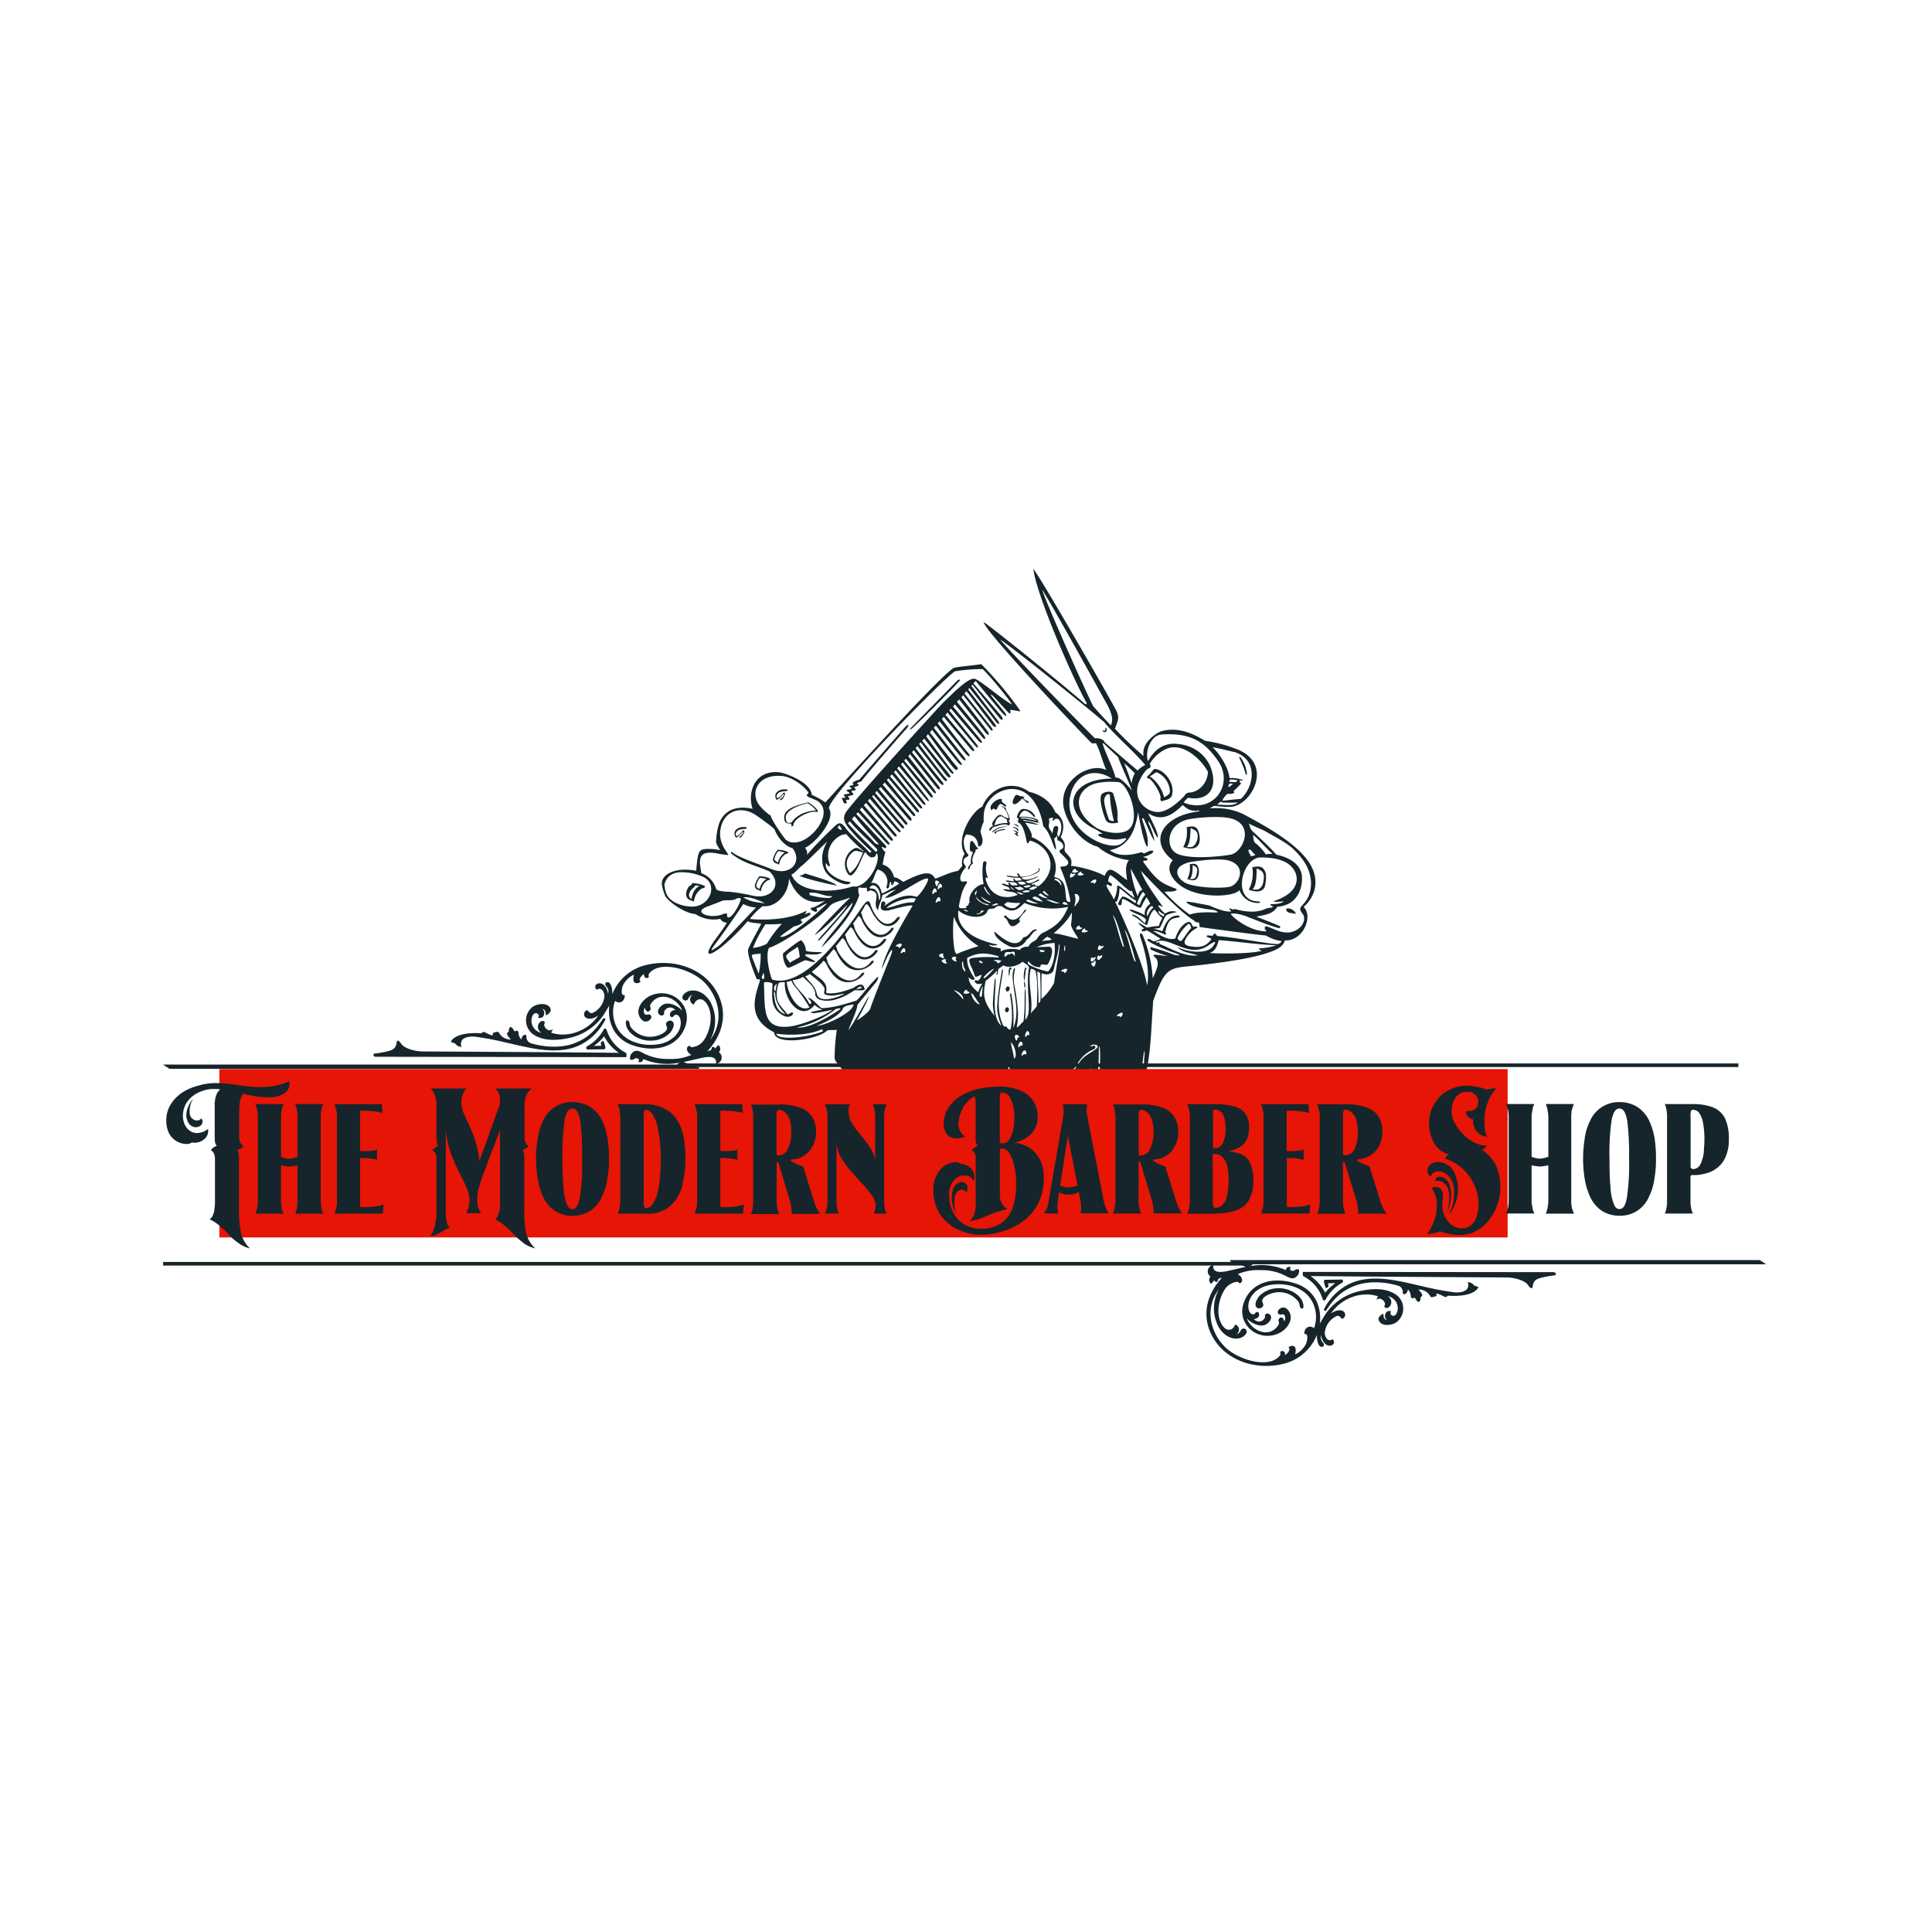
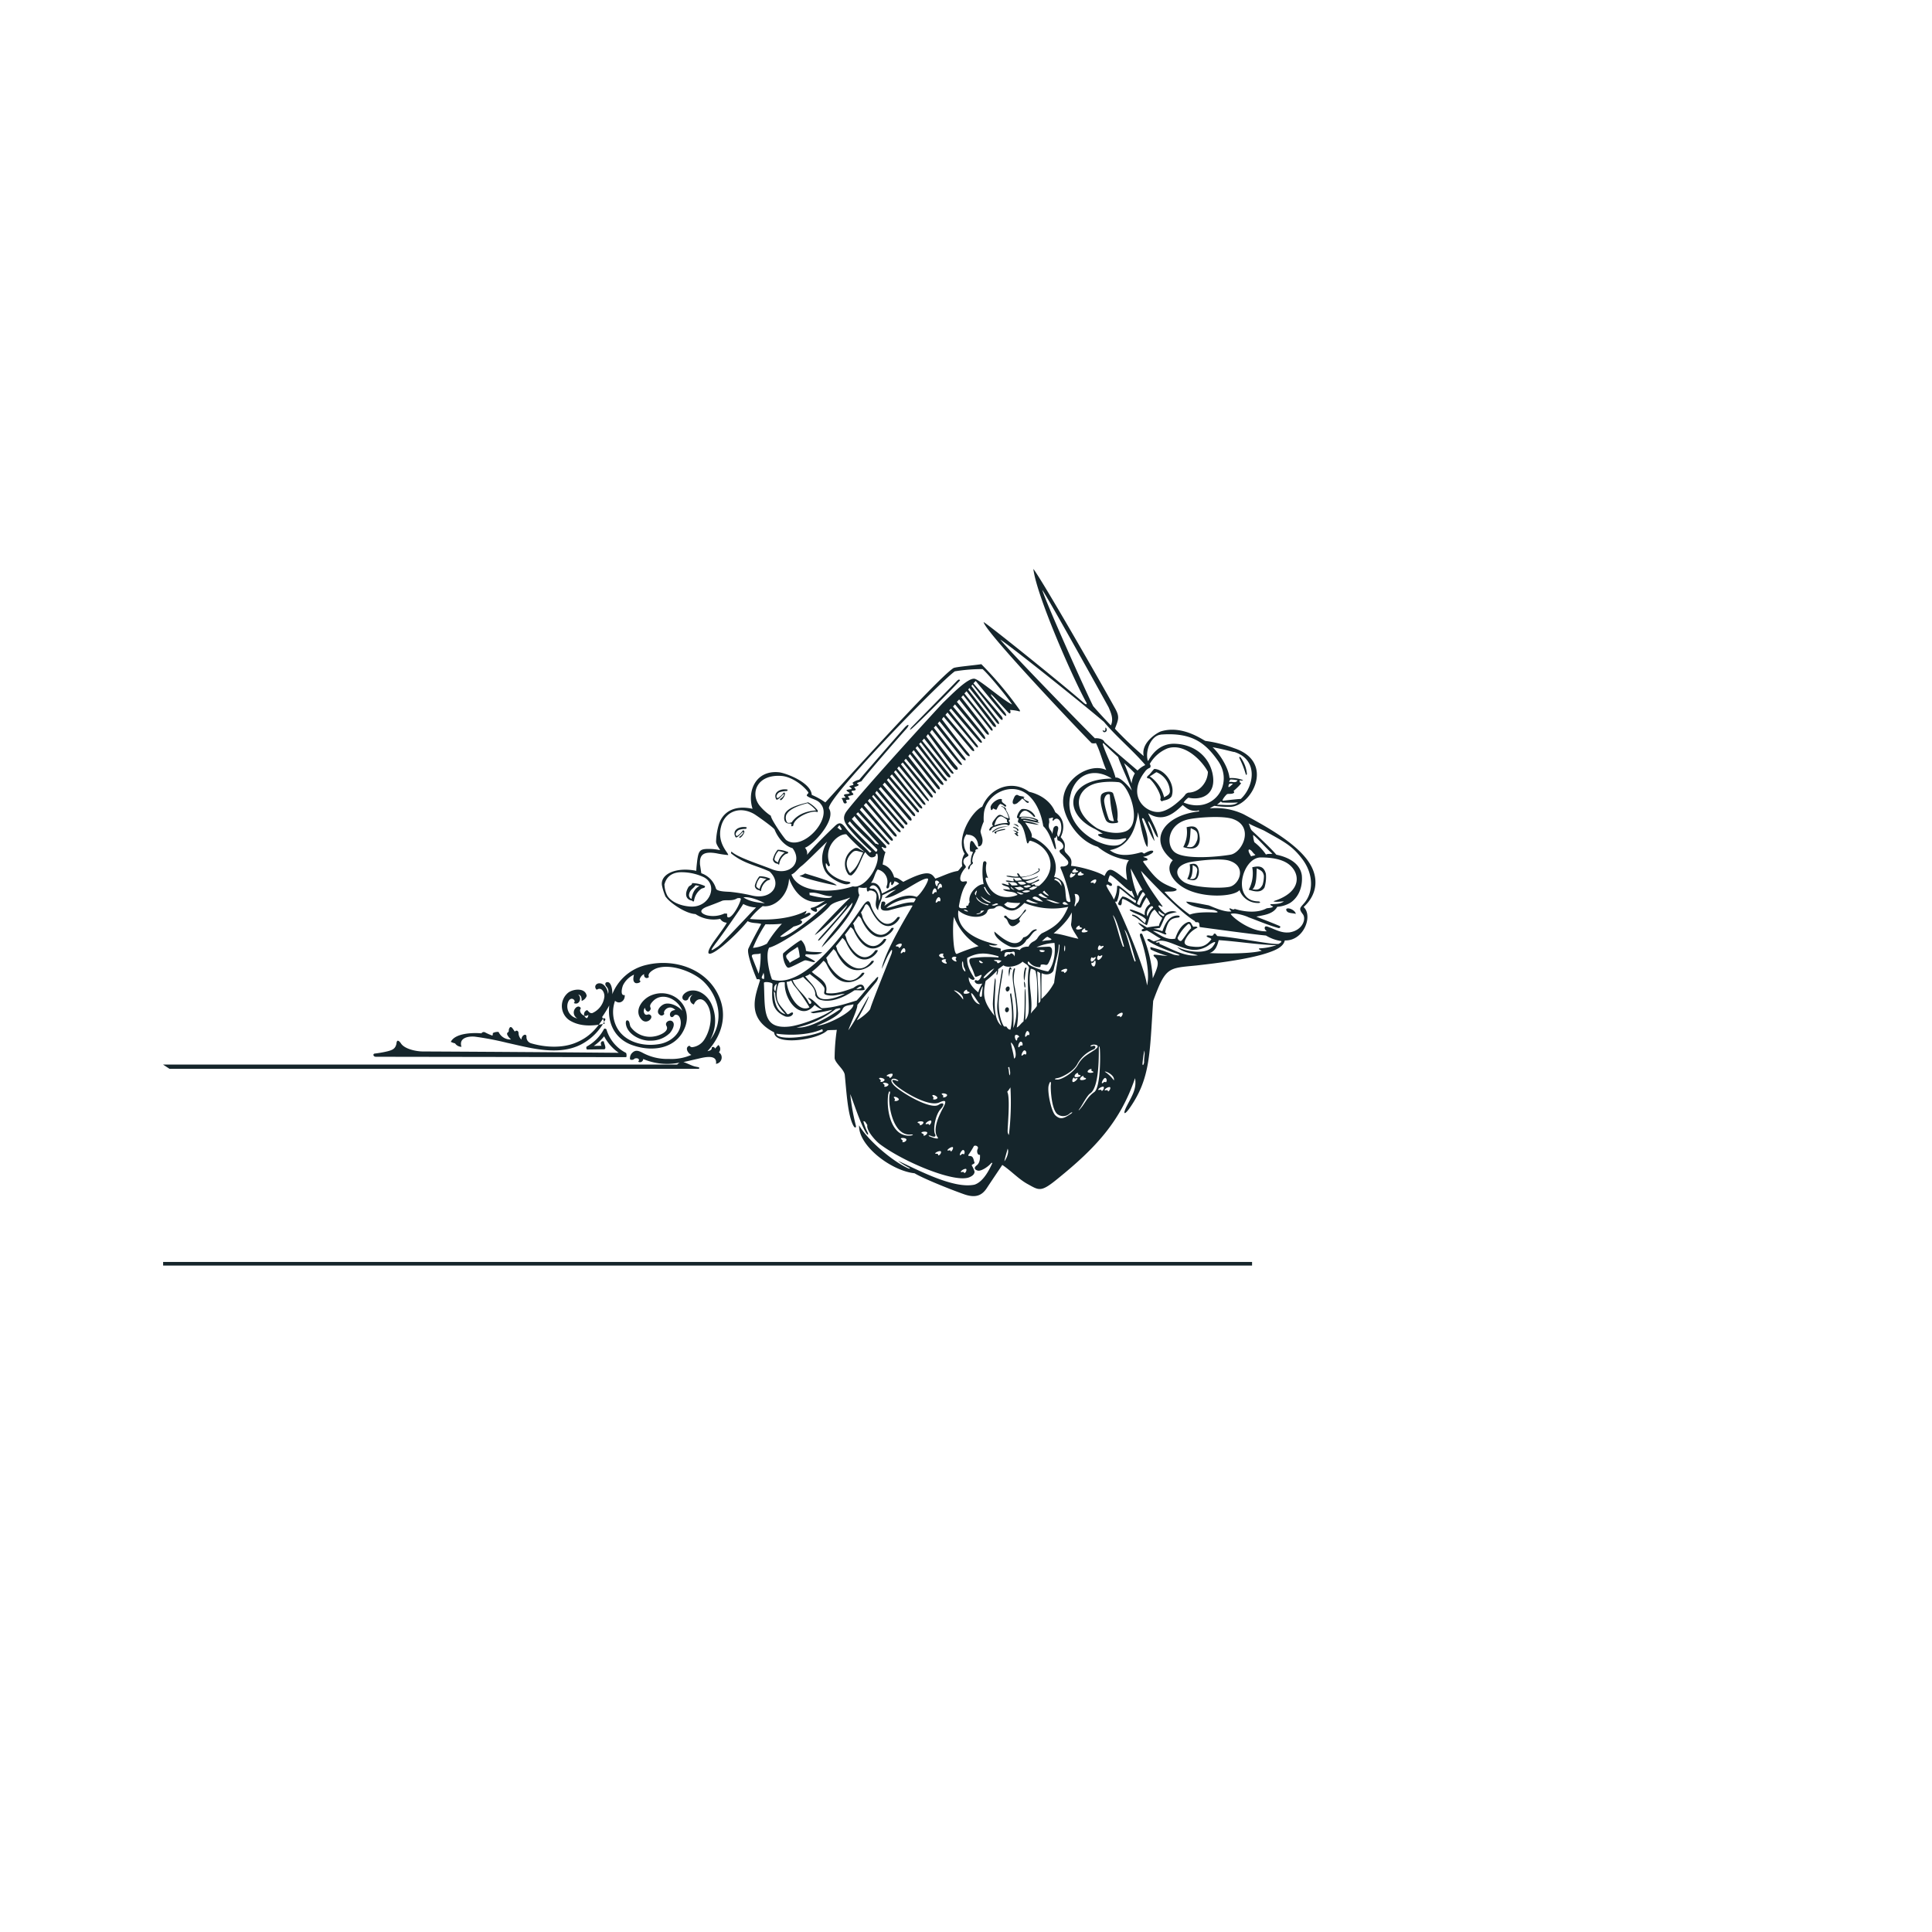
<svg xmlns="http://www.w3.org/2000/svg" id="art" viewBox="0 0 600 600">
  <defs>
    <style>.cls-1,.cls-2{fill:#15252b;}.cls-2{fill-rule:evenodd;}.cls-3{fill:#e61505;}</style>
  </defs>
  <rect class="cls-1" x="50.66" y="391.91" width="338.18" height="1.12" />
-   <path class="cls-2" d="M207.94,320.93c.71-.77,2-2.85.84-3.75-.84-.65-2.45.29-1.8,1.43,1,1.79-2.4,3.05-3.64,3.23a7.41,7.41,0,0,1-7.49-2.93c-.36-.59-.24-1.79-.9-2s-.65.78-.54,1.32c.6,3.16,4.78,5.13,7.73,4.95a8.29,8.29,0,0,0,5.8-2.28Zm-23.56,3.91a15.4,15.4,0,0,0,3.24-3,14.4,14.4,0,0,0,4.54,5.12q-30.42-.27-60.86-.42c-1.92,0-5.7-.71-6.82-2.56-.2-.29-1-1.31-1.26-.41-.12.29-.06.59-.19.89-.36,1.31-1.32,1.67-2.56,2a32.39,32.39,0,0,1-4.07.73c-.67.06-.55,1,.35,1l77.75.12h0a2,2,0,0,0-.06-1.31,12,12,0,0,1-6.11-7.34.73.73,0,0,0-.71-.18,13.17,13.17,0,0,1-5.44,5.55.77.77,0,0,0,.11.9c1.73,0,3.47-.06,5.27-.06.89-.06.18-1.55.06-2a1,1,0,0,1-.06-.43c-1-.35-1.14.67-.78,1.32l-2.4.06Zm-22.45-2a2.88,2.88,0,0,1-.89-2c0-.65-.6-1.07-1.14-.48-.41-.35-1.19-2.32-1.79-.88-.25.65.12.71-.43,1.18-.71.47.67,1.85,1,2.15a4,4,0,0,1-3.84-2.33,3.13,3.13,0,0,0-1.79.36,1.77,1.77,0,0,1-.12.78,16.26,16.26,0,0,1-2.27-1,.84.84,0,0,0-1.14.29c-2.64-.23-8.14-.11-9.52,2.64a5.31,5.31,0,0,0,1.32.47,2.44,2.44,0,0,0,2,1.08c-.9-2.75,2-3.34,4.13-3.16a92.56,92.56,0,0,1,10,1.91c7.29,1.61,16,4.17,23.1.47a17.36,17.36,0,0,0,7.49-7.76.62.62,0,0,0-.67-.35c-2.32,3.58-4.6,6-8.61,7.64-4.19,1.73-9.46,1.43-13.77.17a2,2,0,0,1-1.49-2c.06-1.25-1.51-.64-1.57.83ZM50.66,330.63l2,1.31H217.08c.12,0-.06-.48.12-.42-.35-.12-.78-.18-1.31-.3-1.09-.24-2.58-1.07-3.6-1.38h-.12c1.44-.29,2.87-.65,4.44-1s6.28-1.73,5.74,1.55A2,2,0,0,0,224,327.7a2,2,0,0,0-.73-.89,1.59,1.59,0,0,0-.18-2.28c-.35.37-.71.79-1.06,1.14a.58.58,0,0,0-1-.35c.11.82-.67,1-1.32,1.13,4.42-4.78,6.29-11.05,3.52-17.13-3.82-8.48-13.76-11.71-22.37-9.68a15,15,0,0,0-10.72,9.15c.12-.91-.18-3.9-1.55-3.78-.85.06-.67,1-.24,1.38a2.26,2.26,0,0,1,.47,2.28c-.05-1.32-1.08-3.23-2.51-3.29-1.2-.12-2,1.07-1,2,1.49-1,2.45.77,2.39,2.09a6.33,6.33,0,0,1-3.71,5.13c-.71.24-1.2-.47-1.61-.9a1.31,1.31,0,0,0-.12,2.51c1.14.48,2.63-.17,3.54-.84-3.07,4.6-9.34,7.16-14.67,5.31a1.18,1.18,0,0,0,.42-1.06c-1.09,1.18-3.29-.9-2.28-2-.83-1.73-3.47.95-1.5,2.86a1.39,1.39,0,0,0,.49.29,3.81,3.81,0,0,1-3.06-4.82c.78-2.52,2.87-.73,1.86,0,1.61.89,2.69-1.5,1.38-2.64,1,.24,1.06,1.14,1.06,2a2.49,2.49,0,0,0,1.57-1.55c-.37-2.62-4.19-2.21-5.75-1a5.34,5.34,0,0,0,.36,8.54c3.29,2.09,7.3,1.85,11,1.07A17.29,17.29,0,0,0,187,315.83a38.18,38.18,0,0,0,2.21-3.58c-.65,5.78,2,10.8,7.78,12.53,6.23,2,13.47.71,15.87-6.09,2.26-6.63-4.31-12.12-10.54-9.61-2.87,1.13-5.62,4.83-3.05,7.58,1.73,1.79,4.19-1,2.38-1.61-.47-.18-1.12.59-1.61-.48a1.73,1.73,0,0,1,.24-1.61c.19,1.08,1.14,1.79,1.74.53.3-.65-.78-.89.6-2.38,2.93-3.35,8-.79,9.27,2.8-1.14-1.37-3.59-2.62-5.38-2.15-1.38.36-3.23,2.51-1.44,3.52.48.3,1-.06,1.26-.41-.67-.77,1.44-3.23,3.4-1.2-2.44.18-1.79,2.81-.71,2.08.36-.23.36-.7,1.08-.59,1.08.12,1.38,1.85,1.32,2.7-.18,3.34-3.3,5.72-6.35,6.32-5,1-11.13-.42-13.58-5.26a10.3,10.3,0,0,1-.48-8.11c1.44,1.25,3.17,0,3-1.79-1.55.3-.78-2.51-.49-3.11a7.15,7.15,0,0,1,3.36-3.22c-.17.84-.47,2.08.42,2.57.54.3,2.22-.25,1.31-.84a2.51,2.51,0,0,1,1.44-1.91c-.24,1,.78,1.67,1.49.9-.71-1.25,1.75-2.51,2.52-2.75,4.38-1.43,11.14,1.08,14.37,4.11,5,4.79,6.53,12.54,2.1,18.16a12.14,12.14,0,0,0,.65-10.56c-1-2.76-3.83-5.32-6.94-4.67-1,.18-2.75,1.32-2.22,2.51a1,1,0,0,0,1.67.11,2,2,0,0,1,1.45-1.36,1.64,1.64,0,0,0,.36,3c.59-1.67,2.2-2.21,3.46-.89,2.76,3,1.87,8.36-.06,11.51a5.17,5.17,0,0,1-4,2.64,1,1,0,0,1-.77-.48c-1.61.54-.49,2.44.59,2.86a15.39,15.39,0,0,1-7,1.26,16,16,0,0,1-8.32-2c-1.26-.61-2.16-.9-3.24.3a2.28,2.28,0,0,0-.48,1.85,1.12,1.12,0,0,0,1.38-.24c.84-.36,1.85.12,1.14.94a1,1,0,0,0,1.55-.82A19.08,19.08,0,0,0,211.09,330a2.71,2.71,0,0,0-.77.6H50.66Z" />
-   <rect class="cls-1" x="210.49" y="330.26" width="329.38" height="1.12" />
-   <path class="cls-2" d="M391.22,402.36c-.71.77-2,2.85-.84,3.76.84.65,2.45-.3,1.8-1.44-1-1.79,2.4-3.05,3.64-3.23a7.41,7.41,0,0,1,7.49,2.93c.36.6.24,1.79.9,2s.65-.78.54-1.31c-.6-3.17-4.78-5.14-7.73-5a8.33,8.33,0,0,0-5.8,2.28Zm23.56-3.91a15.4,15.4,0,0,0-3.24,3A14.5,14.5,0,0,0,407,396.3q30.44.27,60.86.42c1.92,0,5.7.71,6.82,2.56.2.29,1,1.32,1.26.41.12-.29.06-.59.19-.88.36-1.32,1.32-1.68,2.56-2a32.39,32.39,0,0,1,4.07-.73c.67-.06.55-1-.35-1L404.66,395h0a2,2,0,0,0,.06,1.31,12,12,0,0,1,6.11,7.35.75.75,0,0,0,.71.17,13.14,13.14,0,0,1,5.45-5.55.78.78,0,0,0-.12-.9c-1.73,0-3.47.06-5.27.06-.89.06-.18,1.55-.06,2a1,1,0,0,1,.06.43c1,.35,1.14-.67.78-1.32l2.4-.06Zm22.45,2a2.88,2.88,0,0,1,.89,2c0,.66.6,1.07,1.14.48.41.35,1.19,2.32,1.79.89.25-.66-.12-.71.42-1.19.72-.47-.66-1.85-1-2.14a4,4,0,0,1,3.84,2.32,3.13,3.13,0,0,0,1.79-.36,1.94,1.94,0,0,1,.11-.78,15.89,15.89,0,0,1,2.28,1,.84.84,0,0,0,1.14-.29c2.64.23,8.14.11,9.52-2.64a5.31,5.31,0,0,0-1.32-.47,2.44,2.44,0,0,0-2-1.08c.9,2.75-2,3.34-4.13,3.16a95,95,0,0,1-10-1.9c-7.29-1.62-16-4.18-23.1-.48a17.41,17.41,0,0,0-7.49,7.76.62.62,0,0,0,.67.35c2.32-3.58,4.6-6,8.61-7.63,4.19-1.74,9.46-1.44,13.76-.18a2,2,0,0,1,1.5,2c-.06,1.25,1.51.65,1.57-.83Zm111.27-7.82-2-1.31H382.08c-.12,0,.06.48-.12.43.35.11.78.17,1.31.29,1.09.24,2.58,1.07,3.6,1.38H387c-1.44.29-2.87.65-4.44,1s-6.27,1.73-5.74-1.56a2,2,0,0,0-1.61,2.69,1.89,1.89,0,0,0,.72.89,1.59,1.59,0,0,0,.18,2.28c.35-.37.71-.78,1.06-1.14a.58.58,0,0,0,1,.36c-.11-.83.67-1,1.32-1.14-4.42,4.78-6.29,11.05-3.52,17.13,3.82,8.48,13.76,11.71,22.37,9.68A15,15,0,0,0,409,414.51c-.12.9.18,3.89,1.55,3.77.85-.06.67-1,.24-1.38a2.28,2.28,0,0,1-.48-2.28c.06,1.32,1.09,3.23,2.52,3.29,1.2.12,2-1.07,1-2-1.49,1-2.45-.77-2.4-2.08a6.37,6.37,0,0,1,3.72-5.14c.71-.24,1.2.47,1.61.9a1.31,1.31,0,0,0,.12-2.51c-1.14-.48-2.63.18-3.54.84,3.07-4.6,9.34-7.16,14.67-5.31a1.18,1.18,0,0,0-.42,1.06c1.09-1.18,3.29.91,2.28,2,.83,1.73,3.47-.95,1.5-2.85a1.27,1.27,0,0,0-.49-.3,3.81,3.81,0,0,1,3.06,4.82c-.78,2.52-2.87.73-1.86,0-1.61-.88-2.69,1.5-1.38,2.64-1-.24-1.06-1.14-1.06-2a2.52,2.52,0,0,0-1.57,1.55c.37,2.62,4.19,2.21,5.75,1a5.33,5.33,0,0,0-.37-8.54c-3.28-2.09-7.29-1.85-11-1.06a17.27,17.27,0,0,0-10.35,6.55,38.18,38.18,0,0,0-2.21,3.58c.65-5.78-2-10.8-7.78-12.53-6.23-2-13.47-.71-15.87,6.1-2.26,6.63,4.31,12.12,10.54,9.6,2.87-1.13,5.62-4.82,3.05-7.58-1.73-1.79-4.19,1-2.38,1.62.47.17,1.12-.6,1.61.47a1.73,1.73,0,0,1-.24,1.61c-.19-1.08-1.14-1.79-1.74-.53-.3.65.78.89-.6,2.38-2.93,3.35-8,.79-9.27-2.79,1.13,1.36,3.59,2.61,5.38,2.14,1.38-.35,3.23-2.51,1.44-3.52-.48-.3-1,.06-1.26.41.67.77-1.44,3.23-3.4,1.2,2.44-.17,1.79-2.81.71-2.08-.36.23-.36.71-1.08.59-1.08-.12-1.38-1.85-1.32-2.69.18-3.35,3.3-5.73,6.35-6.32,5-1,11.13.41,13.58,5.25a10.25,10.25,0,0,1,.47,8.11c-1.43-1.24-3.16,0-3,1.79,1.55-.3.78,2.51.49,3.11a7.15,7.15,0,0,1-3.36,3.22c.17-.84.47-2.08-.42-2.57-.55-.3-2.22.25-1.31.84a2.51,2.51,0,0,1-1.44,1.91c.24-1-.78-1.67-1.49-.9.71,1.26-1.75,2.51-2.52,2.75-4.38,1.44-11.14-1.08-14.37-4.11-5-4.78-6.52-12.54-2.1-18.16a12.15,12.15,0,0,0-.65,10.56c1,2.76,3.83,5.32,6.94,4.67,1-.18,2.75-1.32,2.22-2.51a1,1,0,0,0-1.67-.11,2,2,0,0,1-1.45,1.36,1.64,1.64,0,0,0-.36-3c-.59,1.68-2.21,2.21-3.46.89-2.75-3-1.87-8.36.06-11.51a5.17,5.17,0,0,1,4-2.64,1,1,0,0,1,.77.48c1.61-.53.49-2.44-.59-2.86a15.39,15.39,0,0,1,7-1.25,15.94,15.94,0,0,1,8.32,2c1.26.61,2.16.91,3.24-.29a2.3,2.3,0,0,0,.48-1.85,1.11,1.11,0,0,0-1.38.23c-.85.36-1.85-.11-1.14-.94a1,1,0,0,0-1.55.83,19,19,0,0,0-11.25-1.2,2.71,2.71,0,0,0,.77-.6H548.5Z" />
+   <path class="cls-2" d="M207.94,320.93c.71-.77,2-2.85.84-3.75-.84-.65-2.45.29-1.8,1.43,1,1.79-2.4,3.05-3.64,3.23a7.41,7.41,0,0,1-7.49-2.93c-.36-.59-.24-1.79-.9-2s-.65.78-.54,1.32c.6,3.16,4.78,5.13,7.73,4.95a8.29,8.29,0,0,0,5.8-2.28Zm-23.56,3.91a15.4,15.4,0,0,0,3.24-3,14.4,14.4,0,0,0,4.54,5.12q-30.42-.27-60.86-.42c-1.92,0-5.7-.71-6.82-2.56-.2-.29-1-1.31-1.26-.41-.12.29-.06.59-.19.89-.36,1.31-1.32,1.67-2.56,2a32.39,32.39,0,0,1-4.07.73c-.67.06-.55,1,.35,1l77.75.12h0a2,2,0,0,0-.06-1.31,12,12,0,0,1-6.11-7.34.73.73,0,0,0-.71-.18,13.17,13.17,0,0,1-5.44,5.55.77.77,0,0,0,.11.9c1.73,0,3.47-.06,5.27-.06.89-.06.18-1.55.06-2a1,1,0,0,1-.06-.43c-1-.35-1.14.67-.78,1.32l-2.4.06Zm-22.45-2a2.88,2.88,0,0,1-.89-2c0-.65-.6-1.07-1.14-.48-.41-.35-1.19-2.32-1.79-.88-.25.65.12.71-.43,1.18-.71.47.67,1.85,1,2.15a4,4,0,0,1-3.84-2.33,3.13,3.13,0,0,0-1.79.36,1.77,1.77,0,0,1-.12.78,16.26,16.26,0,0,1-2.27-1,.84.84,0,0,0-1.14.29c-2.64-.23-8.14-.11-9.52,2.64a5.31,5.31,0,0,0,1.32.47,2.44,2.44,0,0,0,2,1.08c-.9-2.75,2-3.34,4.13-3.16a92.56,92.56,0,0,1,10,1.91c7.29,1.61,16,4.17,23.1.47a17.36,17.36,0,0,0,7.49-7.76.62.62,0,0,0-.67-.35c-2.32,3.58-4.6,6-8.61,7.64-4.19,1.73-9.46,1.43-13.77.17a2,2,0,0,1-1.49-2c.06-1.25-1.51-.64-1.57.83ZM50.66,330.63l2,1.31H217.08c.12,0-.06-.48.12-.42-.35-.12-.78-.18-1.31-.3-1.09-.24-2.58-1.07-3.6-1.38h-.12c1.44-.29,2.87-.65,4.44-1s6.28-1.73,5.74,1.55A2,2,0,0,0,224,327.7a2,2,0,0,0-.73-.89,1.59,1.59,0,0,0-.18-2.28c-.35.37-.71.79-1.06,1.14a.58.58,0,0,0-1-.35c.11.82-.67,1-1.32,1.13,4.42-4.78,6.29-11.05,3.52-17.13-3.82-8.48-13.76-11.71-22.37-9.68a15,15,0,0,0-10.72,9.15c.12-.91-.18-3.9-1.55-3.78-.85.06-.67,1-.24,1.38a2.26,2.26,0,0,1,.47,2.28c-.05-1.32-1.08-3.23-2.51-3.29-1.2-.12-2,1.07-1,2,1.49-1,2.45.77,2.39,2.09a6.33,6.33,0,0,1-3.71,5.13c-.71.24-1.2-.47-1.61-.9a1.31,1.31,0,0,0-.12,2.51a1.18,1.18,0,0,0,.42-1.06c-1.09,1.18-3.29-.9-2.28-2-.83-1.73-3.47.95-1.5,2.86a1.39,1.39,0,0,0,.49.29,3.81,3.81,0,0,1-3.06-4.82c.78-2.52,2.87-.73,1.86,0,1.61.89,2.69-1.5,1.38-2.64,1,.24,1.06,1.14,1.06,2a2.49,2.49,0,0,0,1.57-1.55c-.37-2.62-4.19-2.21-5.75-1a5.34,5.34,0,0,0,.36,8.54c3.29,2.09,7.3,1.85,11,1.07A17.29,17.29,0,0,0,187,315.83a38.18,38.18,0,0,0,2.21-3.58c-.65,5.78,2,10.8,7.78,12.53,6.23,2,13.47.71,15.87-6.09,2.26-6.63-4.31-12.12-10.54-9.61-2.87,1.13-5.62,4.83-3.05,7.58,1.73,1.79,4.19-1,2.38-1.61-.47-.18-1.12.59-1.61-.48a1.73,1.73,0,0,1,.24-1.61c.19,1.08,1.14,1.79,1.74.53.3-.65-.78-.89.6-2.38,2.93-3.35,8-.79,9.27,2.8-1.14-1.37-3.59-2.62-5.38-2.15-1.38.36-3.23,2.51-1.44,3.52.48.3,1-.06,1.26-.41-.67-.77,1.44-3.23,3.4-1.2-2.44.18-1.79,2.81-.71,2.08.36-.23.36-.7,1.08-.59,1.08.12,1.38,1.85,1.32,2.7-.18,3.34-3.3,5.72-6.35,6.32-5,1-11.13-.42-13.58-5.26a10.3,10.3,0,0,1-.48-8.11c1.44,1.25,3.17,0,3-1.79-1.55.3-.78-2.51-.49-3.11a7.15,7.15,0,0,1,3.36-3.22c-.17.84-.47,2.08.42,2.57.54.3,2.22-.25,1.31-.84a2.51,2.51,0,0,1,1.44-1.91c-.24,1,.78,1.67,1.49.9-.71-1.25,1.75-2.51,2.52-2.75,4.38-1.43,11.14,1.08,14.37,4.11,5,4.79,6.53,12.54,2.1,18.16a12.14,12.14,0,0,0,.65-10.56c-1-2.76-3.83-5.32-6.94-4.67-1,.18-2.75,1.32-2.22,2.51a1,1,0,0,0,1.67.11,2,2,0,0,1,1.45-1.36,1.64,1.64,0,0,0,.36,3c.59-1.67,2.2-2.21,3.46-.89,2.76,3,1.87,8.36-.06,11.51a5.17,5.17,0,0,1-4,2.64,1,1,0,0,1-.77-.48c-1.61.54-.49,2.44.59,2.86a15.39,15.39,0,0,1-7,1.26,16,16,0,0,1-8.32-2c-1.26-.61-2.16-.9-3.24.3a2.28,2.28,0,0,0-.48,1.85,1.12,1.12,0,0,0,1.38-.24c.84-.36,1.85.12,1.14.94a1,1,0,0,0,1.55-.82A19.08,19.08,0,0,0,211.09,330a2.71,2.71,0,0,0-.77.6H50.66Z" />
  <path class="cls-2" d="M241.52,263.89a7.38,7.38,0,0,0-1.49,3,1.51,1.51,0,0,0,1.48,1.34c.11.13.3.36.48.22a4.39,4.39,0,0,1,1.8-3.09c.32-.26,1.08-.19,1-.71a8.08,8.08,0,0,0-3.23-.75Zm-13.12-4c.34.8,1.92-1.33,2.41-1.58.3.37-.82,1.36-1,1.43-.36.22-.22.49,0,.43.57-.16,1.76-1.82,1.21-2.21-.32-.21-.39,0-.44.12a7.69,7.69,0,0,1-1.55,1.5c-.87.17-.72-1.26.48-1.86a6.74,6.74,0,0,1,2-.31c.34,0,.56-.45.18-.53-2.25-.32-4.37.95-3.31,3Zm7.66,12.69a4.56,4.56,0,0,0-1.18,2.43c-.12.41.43.8,1,1.08a5.43,5.43,0,0,1,2.19-3.17c-.35.05-1.79-.39-2.05-.34Zm3.07.27a7.48,7.48,0,0,0-3.28-.71,6.93,6.93,0,0,0-1.44,2.95,1.48,1.48,0,0,0,1.43,1.37c.11.14.3.37.49.22a4.46,4.46,0,0,1,1.84-3.12c.32-.27,1.08-.19,1-.71Zm131.28-4.18c-.06.2.12,3.45-.9,4.28.67.06,1.25.21,1.84-.58a9.12,9.12,0,0,0,.49-2.33c-.25-.87-.71-1-1.43-1.37Zm1.32,4.16a4.09,4.09,0,0,0,.39-3.48c-.47-1.23-1.4-1.24-2.66-.91a7,7,0,0,1-.76,4.55c1,.32,2.3.74,3-.16Zm-1.9-15.63c-.24.28.08,4.63-1.3,5.76,1.25.22,2.36.54,3.32-2.24.45-2.76-.77-2.84-2-3.52Zm-2.37,5.87c2,.67,5.14,1.11,5.14-2.66-.27-4-1.84-4.05-4.09-3.51a9.67,9.67,0,0,1-1.05,6.17Zm-54.77,51.32a.86.86,0,0,0,.64-.83.62.62,0,0,0-.61-.74.79.79,0,0,0-.58.79.67.67,0,0,0,.55.78Zm.19-6.47a.93.93,0,0,0,.68-.86c.05-.42-.22-.75-.56-.7a.86.86,0,0,0-.68.78c0,.47.26.79.56.78Zm30.81-81.05c.12-.42-.31-1.14-.38-.85s.05.73-.13.88-.48.08-.71-.2a.58.58,0,0,0,.4.68.74.74,0,0,0,.82-.51ZM214.74,279.2c.29-1.54.74-3.15,2.53-4.07-.43,0-1-.22-1.29-.17-.71,1.12-1.74,1.26-2,2.89a1.34,1.34,0,0,0,.79,1.35Zm-.94-3.7c-1.33,2.24-.73,3.91,1.1,4.19.12.13.34.41.62.18a5.54,5.54,0,0,1,2.21-3.8c.42-.34,1.38-.2,1.19-.9a9.67,9.67,0,0,0-4-.91c.11.61-.79.73-1.14,1.24Zm33.87,18.57c-1.11.9-2.61,1.52-3.5,2.7-.15,1,.84,1.4,1.09,2.27.92-.75,2.15-1.14,3.11-1.85-.08-.85-.38-2.92-.7-3.12Zm2.39,2.74a.46.46,0,0,0,.09-.46c1.7,0,3.86.4,5.23-.57-1.71-.21-3.47,0-5.08-.47a4.94,4.94,0,0,0-1.49-3.33c-.6.11-4.37,2.95-5.59,4.1-.34,1.28.78,4.53,1.63,4.45.59.05,3.92-1.81,5-2.25.71-.27,3,.94,3.28.33-.1-.31-3-1.66-3.09-1.8Zm-5.85-51.13c.34,0,.56-.46.22-.49-2.29-.36-4.38,1-3.4,3,.31.75,2-1.38,2.37-1.63.39.38-.73,1.37-1,1.47s-.14.5.08.48c.56-.16,1.71-1.87,1.16-2.35-.28-.07-.34.06-.44.21a5.92,5.92,0,0,1-1.54,1.42c-.79.26-.68-1.22.47-1.78a9.16,9.16,0,0,1,2-.34Zm6.54,3.75c-1.88.53-5.59,1.56-6.57,3.66a2.6,2.6,0,0,0,.28,2.32c.43.34,1.1,0,1.39,0,2.1-3.1,5.84-3.61,7.59-3.73a10.08,10.08,0,0,0-2.69-2.27Zm.23-.27c-1.79.54-6.15,1.33-7.23,3.59-.51,1.65-.14,3,1.35,3,.47,0,.89.05.61.74-.1.16.58.14.64-.06.19-2.7,6.1-5,7.5-4.2a.58.58,0,0,0,.07-.59,9.56,9.56,0,0,0-2.94-2.46Zm13,22a16.74,16.74,0,0,0,1.31-1.22c1.35-1.56,1.93-3.5,2.77-5.19-.08,0-1.85-.49-1.94-.5a1.65,1.65,0,0,0-1.26.34c-2.42,2.13-2.32,4.52-.88,6.57Zm.48.69a1.36,1.36,0,0,1-.95-.23,5.46,5.46,0,0,1,1.93-8.2,1.31,1.31,0,0,1,1.3.18s2,1.17,1.57.79a53.88,53.88,0,0,1-5.48-5.3c-2.61-.18-7.32,4-5.08,9.53,0,.13-.26.53-.42.43-.36-.25-.52-.82-.83-1-.56,3.38,4.86,5.58,6.58,5.71,1.23.08,1.43.61.09.86s-5.47-1.7-6.85-4c-1.59-2.79-1.19-6.27.55-9.23-.79.64-6.6,6.54-7.89,7.51s-2,2.21-3.19,2.69c1,2.61,3.63,4.36,8.4,4.92a26.93,26.93,0,0,0,10.69-1.25,2.87,2.87,0,0,0,1.8-.16c3.74-1.36,6.85-7.82,5.68-10.11a.44.44,0,0,1-.45.3c.49.6-1,1.26-1.7.84a5,5,0,0,1-1.46-1.5c-1.08,1-2.09,5.64-4.29,7.2Zm-4.44-14.78c.54.09.83,1,1.43.52-.21-.44-.54-.94-.76-1.3-.27.22-.34.51-.67.78Zm10.12,7.76s.54-.37.5-.41a65.77,65.77,0,0,1-7.22-7.44c-1.49-2-1.82-3.36-.31-5.28,5.36-6.92,29.15-32.88,29.81-33.5,2.39-2.26,7.61-7.75,9.74-7.41,1.66.34,8.82,6.66,11.66,8-1.94-3-8.16-10.28-9.19-11a52.8,52.8,0,0,0-8.6.7c-4.61,3.22-40.15,39.78-39.08,42.6,2.34,3.63-5.06,11.45-7.47,12.18a2.67,2.67,0,0,1,.67,2.23c1.33-1.86,6.79-7.24,8.85-9.16,1.21-1.06,1.95-.82,3.14.83,2.21,2.9,5.14,5,7.5,7.67Zm43.31,35.81a4.71,4.71,0,0,0,0,2.71c0-.89.29-1.63.29-2.39.21,0,.24.11.35.25.15-.2-.25-1.34-.62-.57Zm4.71,5.86c.06.26.26.32.26-.06.05-.12,0-1.32-.43-1.66a12.68,12.68,0,0,0,.17,1.72Zm.23-6a8.42,8.42,0,0,0-.33,4.12c.32-.73.34-3.44.78-4a.74.74,0,0,0-.45-.09Zm-.58-9.39c-2.36,4.47-7.56-.68-9-1.8-.14,2.27,4.58,4.66,5.2,4.76a4.24,4.24,0,0,0,4.8-2.22c1.27-.72,1.74-2.42,3-2.88.22-.11.25-.36-.14-.36-1.75.21-1.82,2.11-3.81,2.5Zm-1.28-5.35c-.29-.07.8-1.65,1.64-2.41s.39-1.32-.17-.41c-2,3.16-4,3.33-5.42,1.58-.58-.53-1.13.31-.35.6a1.91,1.91,0,0,1,.64.78c.77,2,1.71,2.38,3.63.58.33-.35.37-.68,0-.72ZM303.8,263.58a8.78,8.78,0,0,1-1.23-1.69c-.92-1.41-1.37-.65-1.37,1a3.92,3.92,0,0,0,.18,1.63c.28-.31.49.13.84.09a6.35,6.35,0,0,0-.71,3.57c-.33.43-.85.93-.86,1.4s.28.62.46.09.07-.68.53-1.05.74-.61.32-1a5.1,5.1,0,0,1,1.05-3.24c-.27-.33,0-.64.79-.73Zm-42.51-15.67c.72.42.38,2.08,1.59,1.48.25-.44-.17-.48-.12-.9.45-.3,1.17.11,1.06-.49-.19-.23-.76-.84-.13-.82a8.33,8.33,0,0,0,1.31-.37c.18-.54-1.1-.88-.25-1.26a1.6,1.6,0,0,0,1-.24c0-.38-.33-.59-.51-.82.49-.25,1.21-.3,1.42-.7,0-.38-.57-.23-.49-.6a8.69,8.69,0,0,1,1.33-.54c1.09-1.59,11.22-13.25,14-16.32,1.1-1.29.68-1.71-.51-.43-3.21,3.62-11.46,13.13-14.15,16.25a4.76,4.76,0,0,0-2.14,1c1.22.93-1.16.64-.88,1.18,0,0,1.08.66.47.77a6.9,6.9,0,0,0-1.42.24c.12.52.83.63,1,1-.72.44-1.11.06-1.75.5-.24.28.77.76.29.92-.05,0-.8,0-1,.15Zm47.58,10.46c-.22.4.41.51.5.52.06-.21,0-.34.09-.55a14,14,0,0,1,2.44-.6c.3-.09.5-.33.07-.29a7.48,7.48,0,0,0-3.1.92Zm-.67-.15c-.05.12,0,.21.1.3a6.36,6.36,0,0,1,5.09-1.69,5.81,5.81,0,0,0-5.19,1.39Zm7.49.59c-1.32-.39-.1.54.21.82a.47.47,0,0,0,.39-.09c-.21-.36-.69-.66,0-.89a2.21,2.21,0,0,0-1.62-.76c.35.33.9.35,1.05.92Zm-1.12-1.94c.47.38,1.32.39,1.4,1.24,1.14-.39-1.07-1.59-1.4-1.24Zm1.74,0c0-.76-1-1-1.6-.92a5.9,5.9,0,0,1,1.6.92Zm-7-2a6.27,6.27,0,0,0-.49,1.48,10.61,10.61,0,0,1,4.23-.76c-.3-.37-.42-.42-.28-1a7.94,7.94,0,0,0-1.56-1c-.69-.28-1.48.36-1.9,1.25Zm2.18-1.47c-1.17-.59-1.43-.53-2.9,1.44-.4.56-.67,1.16-.17,1.68-.67.31-1,.53-1.23,1.23-.06.21.45.18.6,0a1.59,1.59,0,0,1,1.16-1c1-.28,3.31-1.23,4.15-.38.69-.1.55-.84.38-1.24-.44-.17-.08-.39.15-.66a8.74,8.74,0,0,0-1.23-2.92c.2-.7-.63-.87-1.15-1.14-.25-.11-.39.09-.11.16s.42.13.49.22a7.56,7.56,0,0,1,1.66,3.35,5.12,5.12,0,0,1-1.8-.69Zm.85-3.4c-.53-.56-1.52-.83-1.14-1.68-.61-.74-3.35.81-3.59,2.39.09.31.06.65.25.88.2.06.55-.46.56-.54a4.66,4.66,0,0,0,1,.44c.45-.68.51-1.27,1.21-1.83a2.37,2.37,0,0,1,1.24.68c.48.38.81,0,.5-.34Zm3.77-.76a9,9,0,0,0,1.31-1.22c.74.24,1.07,1.21,1.77,1.32.16.1.42-.34.3-.39-.69-.29-1.47-.57-1.65-1.27.16,0,.3-.1.43,0-.5-.52-1.38-.27-2-.67s-1.1.05-1.39.83c-.11.24-.22.49-.29.69-.38,1.32.44,1.57,1.54.75ZM282.92,226.1c-.62.66-.28.61.23.2,2-1.75,12-11.68,15-15-.21-.44-.57-.23-1,.2-2.75,2.86-11.07,11.26-14.28,14.58Zm60,22.27c-.18.92,1,5.06,1.53,6.22a2.18,2.18,0,0,0,1.49.41,39.42,39.42,0,0,1-1.26-8.15c-.29-.45-1.45-.27-1.76,1.52Zm4.09,6.14c.35-2.68-.48-5.39-1.28-8-.27-1.09-3.4-.68-3.77.46-.71,2,1.1,7.11,1.54,7.83.77,1.14,2.36.92,3.44.73.66-.23,0-.68.07-1.05Zm16.31-8.69a6.74,6.74,0,0,0-4.14-6c-.25,0-1.64,1.11-2.12,1.27a11.25,11.25,0,0,1,4.47,6.52c.82-.52,1.69-.77,1.79-1.77Zm-2.2,2.87c1-.25,2.07-.39,2.73-1.38,1.35-3.72-2.16-8.4-5.33-8.51-.31.09-1.21,1.45-1.76,1.9s-1,1,.18,1.08c1.85,1.5,4.05,5.71,3.38,6.4.05.35.46.94.8.51Zm41.31,35.13c-.21-1.29-2.78-2.27-3-1.36.21,1.3,1.81,1,3,1.36Zm-10.32-9.06a9.24,9.24,0,0,0,.41-2.79c-.28-1.47-1-1.64-2.19-2.3-.2.31.2,5.23-1.38,6.51,1.18.12,2.21.44,3.16-1.42Zm-3.22-5.45a10.7,10.7,0,0,1-1.09,7c1.64.5,3.78,1.14,4.9-.69a11.15,11.15,0,0,0,.43-4.28c-.68-2.45-2.16-2.47-4.24-2ZM385,235.62a28.83,28.83,0,0,1,1.85,4.73c.21.53.31.28.39,0a10.24,10.24,0,0,0-1.95-5.12c-.38-.38-.54-.1-.29.39ZM265,311.89c-1.14.4-2.94.17-3.4,1.69-1.45,2.19-5.4,3.95-8,5,3.11-.15,11.59-4.38,11.44-6.65Zm10.88,27.78c-.75,4.54.7,13.59,6.91,13,1-.15.89-.42,0-.34-5.82.51-7.21-10.44-6.43-12.7.22-.86-.33-1-.43.05ZM280,353.91c.83.55-.16.75.42.81s1.34-.63,1-1c-.54-.48-2.25-.4-1.41.15Zm10.75,4.4c1.1,0,.27.7.84.46s.93-1.22.43-1.27c-.71-.11-2.25.84-1.27.81Zm-2-5.38c.64.32,3.15,1.13,2.43.25-1.3-1.79-.5-5.06,1.64-9,1-1.85,1.31-2.92-1.09-1.81-3.52,1.64-12.52-4.1-14-5.82s.28-1.08.81-.89.73-.06-.24-.5-2.3,0-.85,1.7c1.78,2.09,11.61,8,14.08,6.22,1.19-.82,2.25-.46.58,1.37s-2.44,6.54-1.68,7.84c.38.84-.47.84-1.2.52s-1.17-.2-.48.16Zm10,11.06c1.07-.19.4.59.9.26s.69-1.33.21-1.25c-.81,0-2.11,1.18-1.11,1Zm-3-7.77c-.86.08-2.17,1.31-1.13,1.07s.36.63.82.25.77-1.32.31-1.32Zm2.72,2.39c.88-.71.7.29,1-.32s-.12-1.37-.57-1.08c-.69.49-1.23,2.08-.4,1.4Zm-8.56-17.19c.53.18,1.42-.24,1.17-.64-.4-.68-2-1.06-1.38-.27s-.36.68.21.91Zm-13.4-6.7c.53-.28,1-1.21.51-1.26-.8-.12-2.32.74-1.36.79s.27.71.85.47Zm12.22,14.6c.5-.42.73-1.37.22-1.34-.91.12-2.13,1.36-1.09,1.12s.4.59.87.22Zm-3.51-.53c1,.35,0,.76.61.66s1.23-.85.83-1.07c-.69-.36-2.34.07-1.44.41Zm-9.37-12.14c-.5-.52-2.2-.52-1.45,0s-.16.75.38.85,1.42-.54,1.07-.87Zm3.26,4.65c-.4-.67-2-1-1.38-.26s-.36.68.17.86,1.43-.24,1.21-.6ZM287,352.7c.6-.1,1.27-.88.83-1.14-.64-.32-2.34.06-1.4.45s0,.72.57.69ZM273.62,336c.59.06,1.36-.5,1-.83-.46-.55-2.19-.6-1.4,0s-.21.78.38.84Zm-7.69-28.76c.61-.2,1.24-.09,1.66-.51-.2-.92-1.61.38-1.66.51Zm-12.33,1.12c.5,3.45,6.29,1.57,8.76.25-1.49.07-3,.71-4.55.56-2.86-.29-1.49-.87-1.8-2.39-.85-1.61-3.24-3.21-4.52-4.31a3.35,3.35,0,0,1-1.43.7c1.26,1.74,3,2.94,3.54,5.19Zm23.28-12.14c.11-.63.34-1.28-.05-1.19-1.38,1.89-2,3.95-3,5.84.94-5.46,8.89-18.27,9.58-19.6-.63-.48-7.23,1.43-7.49,1.49-2.83.31-2.54-.85-2.1-2.67.18-.06,1.06-.4,1.14.46a2,2,0,0,1-.38.85c2.8-2.14,6.78-4.15,10.08-2.84,1.51-1.08,3.85-5,3.54-5.66-1.53-.84-10.26,6.29-13.41,5.93a20.92,20.92,0,0,1,3.48-2.53c-1.5.23-2.83,1.16-4.24,1.69-.16,1.6-1.25,3.1-1.32,4.7-2-2,1-5.07-1.68-6-.41-.21-1.29-.26-1.43.24-.53-.18-.33-.88-.46-1.32-.79.34-2.11-.05-2.5,0a3.77,3.77,0,0,0,.23,2.36c-1.83,5.49-6.75,11.36-11.7,16.24,1.22-2.84,9.56-11.11,9.59-13.91-.57.62-6.93,8.2-9.92,11.33-.85.85-1,.53-.36-.24,2.69-3.13,8.53-9.28,8.6-10.33-3,3-6.33,6.78-10,9.33,0-.59,10.14-11,10.87-11.49h0l-.11-.14c-1.31.76-5,1.19-6.17,2.64-2.86,3.57-15.3,12.11-18.81,12.9-1.25,2.24.12,8,.9,9.88,6.32,2.08,15.54-4.36,27.24-21.45,1.39-2.06,2.77-4.34,3.46-1.52.33,1.35,4.05,9.4,8.23,3.68.1-.16.78-.18.77,0-.31,1.33-4.7,6.61-9.15-2.62-1-2.05-1.54-1.6-1.94-.5-.16.29-.47.85-1,1.64a4.41,4.41,0,0,1,.47,1.32c.28,1.39,4.78,9.27,9,3.5.06-.12.77-.09.72,0-.27,1.38-5.48,6.79-9.93-2.44a2.32,2.32,0,0,0-1-1.34c-.54.75-1.05,1.55-1.73,2.41.24.2.36.64.5,1.37.41,1.44,4.87,9.27,9.06,3.46.1-.16.82-.13.77,0-.27,1.38-5.44,6.83-9.94-2.36a2.51,2.51,0,0,0-1.13-1.39c-.55.76-1.13,1.54-1.77,2.37a4.58,4.58,0,0,1,.5,1.36c.32,1.44,4.79,9.27,8.93,3.5.1-.16.86-.09.8,0-.3,1.32-5.47,6.78-9.84-2.44a3.74,3.74,0,0,0-1.17-1.44c-.64.91-1.32,1.69-2,2.52A7.38,7.38,0,0,1,260,295c.3,1.22,6,9.77,10.68,3.46,0-.12.77-.09.72,0-.27,1.37-7.09,6.79-11.55-2.44a2.89,2.89,0,0,0-1-1.25c-.73.9-1.51,1.84-2.27,2.7a3.82,3.82,0,0,1,.42,1.27c.3,1.22,6.05,9.77,10.68,3.45.1-.16.82-.13.76,0-.26,1.37-7.13,6.82-11.59-2.41-.38-.84-.8-1.27-1.13-1.38a23.24,23.24,0,0,1-3.61,3.4c1.77,1.8,5.22,2.91,4.45,6.31,0,.12.1.3.27.32,2.8.33,5.36-.6,8.22-1.63,2.66-2,3.37-.67,3.46.57-.93.37-2.09.08-3.16.18-5.46,3.69-8.83,3.44-10.39,3a2.34,2.34,0,0,1-1.76-1.49c.09-2.53-2.19-3.91-3.79-5.68a7.75,7.75,0,0,1-3.25,1c1,2.77,3.95,4.55,5.05,7.12.32.58.88.13.71-.35s-.77-.76-.93-1.24c1.28,0,3.48,2.94,4.21,3.18,3.57-.06,7.39-1.33,10.85-2.38,1.94-2,3.49-4.31,5.55-6.3,1.14-1.54,1.53-1.25.64.4-1.41,1.77-5.46,6.61-6,7.32.19,1.08-2.34,6.38-2.78,7.82,1.61-2.09,5.45-9.08,6.28-10.52.38,0-2.22,5.12-3.64,7.43.66-.23,3.92-2.65,4.19-3.64.43-1.74,6.53-16.81,6.6-17.1ZM293,340.8c.55.1,1.37-.49,1.07-.87-.5-.51-2.2-.51-1.41.07s-.24.74.34.8Zm19.93,15.93c-.28,1.16-.83,2.76-1,3.92.78-1,1.49-3,1-3.92Zm.39-4.24a85.45,85.45,0,0,0,.48-14.8,8.46,8.46,0,0,1-1,1.38c1.06,1.68,0,11.84.14,12.44a1.72,1.72,0,0,0,.41,1Zm-33.16-56.58c.8-.72.66.24.92-.29s-.11-1.36-.52-1.11c-.72.44-1.23,2.08-.4,1.4Zm-.34-2.87c-.76-.08-2.3.87-1.28.89s.27.7.85.38.89-1.19.43-1.27Zm33.64,38.38c-.12-.13-.52.12-.33.35s.19,1.85.41,2.21c.41-.72,0-1.75-.08-2.56Zm-14.37-21c.37-1.61-2.65-3.15-2.81-2.78a10.58,10.58,0,0,1,2.81,2.78Zm28.71,36c1.44,1.3,2.49,1,4.44-.31,1.35-.8.64-.91-.11-.22a2.94,2.94,0,0,1-3.42.33c-2.19-1-2.48-8.22-2.37-9.31.13-.8-.12-1.67-.65.14s.78,8.22,2.11,9.37Zm-9.84-20.16c-.6.5-1.1,2.14-.31,1.41s.7.2,1-.32-.2-1.38-.66-1.09Zm-.41-1.74c.15-.66-.38-1.3-.8-.88-.61.57-.74,2.21-.1,1.39s.75.07.9-.51Zm-1.09-2.65c-.25-.49-1.12-.71-1.25-.21-.21.78.59,2.14.69,1.13s.76-.39.56-.92ZM335.78,344c1.1-1.29,2-3.44,4.05-4.85s1.94-12.52,1.69-13.78c-.08-.47-.28-.62-.26.06-.05,1.36.29,12.24-2.71,14.15-1,.69-2.64,3.93-3.13,4.55s-.76,1.24.36-.13Zm5.64-5.53c1.08-.19.41.59.91.26s.69-1.33.21-1.25c-.76,0-2.11,1.18-1.12,1Zm2,.11c1.08-.18.4.68.9.27s.73-1.29.21-1.25c-.81,0-2.11,1.18-1.11,1Zm-.39-3.76c-.68.48-1.27,2.12-.44,1.44s.7.19,1-.33-.12-1.37-.53-1.11Zm2.9.71c.38-1.61-2.62-3-2.82-2.7a10.48,10.48,0,0,1,2.82,2.7Zm-16.87-41.9c0-.34-.21-.45-.25-.11-.07,2.45-1.06,5.1-1.57,7.6-.21,1.17-1.94,2-3.72,1.11-.14.49-.07,6.6-.09,8a17.47,17.47,0,0,0,3.94-5c.27-2.68,1.74-10,1.69-11.61Zm.83,8.1c1.1,0,.27.7.85.38s.92-1.14.46-1.23c-.79-.12-2.32.83-1.31.85Zm25.43,28.14c-.09-1.16.32-2.64.07-3.6a34.2,34.2,0,0,0-.58,4.1c0,.72.38.38.51-.5Zm-8.05-14.3c1-.15.36.63.87.22s.73-1.29.26-1.29c-.86.08-2.21,1.26-1.13,1.07ZM339.93,300c.49-.62.41-2.33-.15-1.41s-.77,0-.83.59.64,1.26,1,.82Zm0-2.67c-.94.54-.63-.4-1,.11s-.19,1.38.26,1.17c.75-.3,1.62-1.78.72-1.28Zm1.32.77c.76-.3,1.59-1.83.69-1.33s-.59-.44-1,.11-.14,1.43.3,1.22Zm.1-3.08c.83-.22,2-1.54,1-1.22s-.54-.56-1-.14-.53,1.43-.06,1.36Zm-23.94-40.76c1.1-.36,2.84.46,4.68.64a9.15,9.15,0,0,0-4.95-1c-.08.37.06.34.27.32Zm12.21,20.91a2.2,2.2,0,0,0-1.84-2.35c-.08,0-.46.38-.37.39a3.47,3.47,0,0,1,2.21,2Zm2.83,4.78a45.37,45.37,0,0,0-3.1-10.41c-.11-.6.5-.41.93-.45,1.85-.28,1.64-1.49,1.14-2a21.12,21.12,0,0,0-1.92-2c-.39-.38-.76-.93,0-1.27,1.64-.72.18-2.61-1-2.81-.28-.24-.09-2.47-.65-.79-.36-.16-.47.08-.42.42,0,.17.48,2,.52,2.81.09.39-.29.31-.42,0-1-2.39-1.61-5-3.54-6.89-.51-3.36-1.94-7.19-4.55-9.53-5.13-4.59-13-.59-13.85,5.3a15.93,15.93,0,0,0-.08,2.83,14.7,14.7,0,0,0-1,3c.1,1.07.77,2.07.61,3.2-.08.84-.49,1.56-1.34,1.48,0-1.66-.91-3.57-3.24-3.6-.22.11-.23-.19-.27-.24a3.5,3.5,0,0,0-.91,3.14,5.21,5.21,0,0,0,1.14,3c.15.19.3.37.24.58s-.82.51-1.24.93a1.52,1.52,0,0,0-.19,1.47c.16.48.69.66.63,1.25-2,2.12-2.35,4.76-.57,4.39.56-.07,1.17-.26.83.56-1.43,2-1.94,4.59-2.39,7-.12,1.09,1.54.67,2.3.66.1-.16-.22-.75.2-.7.67.06.33-.73.83-1.06-.7-2.75,2.57-5.72,4.34-5.63a20.19,20.19,0,0,1-.17-6.63c.21-.87,1.28-.51,1,.4a6.94,6.94,0,0,0,.58,4.38c-.92-.56-.86.09-.67.78,1.75,5.35,6.49,5.79,9.81,4.39-1.16-1.43-3.33-.59-4.57-1.74a9.1,9.1,0,0,1,2.15.18c0-1.32-1.91-.91-2.53-1.87.79-.26,1.56.5,2.3.36,0-.25-.39-.38-.24-.66.61-.1.71.58,1.11.79a13.46,13.46,0,0,0,1.79-.07c-.61-1.51-2.4-.58-3.48-1.16-.37-.17-.19-.23.07-.29.8,0,1.58.25,2.18.22a1.15,1.15,0,0,0-.11-.6c-.13-.44.32-.18.42,0a.68.68,0,0,0,.3.37c.44.25,1.29-.13,1.91,0a1.86,1.86,0,0,0-.71-.88,12.71,12.71,0,0,1-3.74-.33c-.38-.08-.4-.3,0-.26,1.15,0,2.2.44,3.41.22-.09-.3-.45-.55-.36-1,.72,0,.63.87,1.2,1.1a9,9,0,0,0,5.45-1.91c.34-.35-.43-.34,0-.72.16,0,.23.2.3.37.37.93-3.15,2.18-5.6,2.49.57,1.46,4,.11,5.13-.42,0,.52-2.93,1.32-3.9,1.65,1.19,1.26,2.9-.14,4.14-.69.1.31,0,.47-.18.54s-1.85.74-2.18,1c.37.55,1-.45,1.15.37a1.8,1.8,0,0,0,1.26.13c6.52-5.32,3.12-12.4-2.7-14a.45.45,0,0,0-.46.38c-.44,1-.64.06-.67-.07-.41-1.44-.83-5.17-2.66-6-.38-.46.65-1.38-.37-1.39-.14-.66.82-2.59,1.6-2.77a4.1,4.1,0,0,1,3.91,2c.29.46-.06.59-.37.31a7,7,0,0,0-2.16-1.71c-1.26-.5-2.24,1.22-2.22,1.9,2.08-.47,6.26.51,5.8,1.27-.46.37.41.21.37.54-1.46-.19-3.11-.69-4.7-.94-.37-.08-.4.25,0,.3a15.74,15.74,0,0,1,4.5,1.18c-.15.19-3.17-.5-4.22-.65,1.45,2.06,2.42,3.73,2,4.53,3.61,1.21,9.33,6.33,7,12.37a4.31,4.31,0,0,1,2.38,1.22c1.42,1.46,1,4.13,1.5,6.09.27.32.87.68,1.07.36Zm2,.59c1-.7,1.12-3.15-.73-2.88a5.44,5.44,0,0,1,0,3.36c0,1.06.37.08.69-.48Zm22.92,1c-.55.37-1.67,1.83-1,3.08a6.24,6.24,0,0,1,1.76-2.75c-.08-.47-.45-.55-.73-.33Zm-3.27,9.3c-.37-1,.46-1.23.73-.52a41.13,41.13,0,0,1,3.17,13.5c1.48-3.28,2.3-5.19.58-6.63-.23-.2-.8-.81.37-.69s2.43.33,3.7.38a29.68,29.68,0,0,1-5.27-2,1.18,1.18,0,0,1-.09-.77,61.19,61.19,0,0,1,7.26,2.38c2.75.54,1.87,0,.23-.56-.29-.08-6.35-2.22-8.23-3.76-.59-.45,0-.68.52-.5a6.39,6.39,0,0,0,1.24.68,6.79,6.79,0,0,0,2.17-.85c-1.42-.69-2.79-1.81-4.32-2.55-.52.11-1.38.58-1.61,0,0-.42.5-.41.74-.6-.66-.7-1.43-1-1.81-1.84a26.9,26.9,0,0,1,2.72,1.55,30.31,30.31,0,0,1,3.75-.51c0-.77.77-1.79,1-2.53-1-.61-1.45-1.5-2.37-2.53-1.71,1-1.84,4-2.44,4.84-1.62-.75-2.81-2.4-4.49-2.95-.09,0,0-.35,0-.34,1.6.16,2.67,1.67,3.93,2.65.22-.49.21-.79.36-1.07-1-1.16-2.51-1.57-3.88-2.22-1.91-.91-1.44-1.29.39-.55a14.54,14.54,0,0,1,3.08,1.41,3.47,3.47,0,0,1,1.67-3.52,7.36,7.36,0,0,0-1.15-2.06,18,18,0,0,0-1.62,3c-.53,1.05-3.86-2.08-5.76-2.53-.52.5,0,1.36-.62,2-.3,0-.76-.07-.8-.5a6.34,6.34,0,0,1,1.33-2.24c1.42.14,2.87,1.35,4,2.05.24-.27.17-.44.24-.73-1.84-1-3.42-2.68-5.16-3.88a10.09,10.09,0,0,1-.8,4.12c-.18.15-.43,0-.56.07,1.78,3.32,9.14,20,9.92,26,1.12-4.38-1.05-12.23-2.15-15.18Zm17.85,5.83c-2.05-.72-4.83-.83-6.35-2.59,2.65,1.45,8.78,2.46,10.94,0,1.55-2,.77-1.78-.81-.8A7.77,7.77,0,0,1,371,295c-4.37,0-9.37-4.22-12.05-2.41.37.55,1.32-.46,1.13.54,3.83,1.57,7.78,4.05,11.85,3.57Zm19.86-1.42c-.27-.24-.87-.22-.81-.72a18.47,18.47,0,0,0,5.4-1c-5.8-.12-12-1.17-17.91-1.56-.4,1.49-.93,3.38-2.82,4,1.26.13,12.21.43,16.14-.7ZM367,292.07c.77-.85,2.24-3.29,2.88-3.73.14-.12-.33-2.12-1.15-1.14a12.84,12.84,0,0,0-3,4c-.13.41.74,1.47,1.31.85Zm30.22,1c.6-.4.73-.43.72-.81a12.83,12.83,0,0,1-4.78-1.72c-4.33-.4-18.05-2.29-20.56-2.63-.24-.58.1-1.39-.69-1.51-.39,0-.78.09-.82-.34-5.12-3-15.7-14.52-16.74-15.6,1,3.15,4.2,7.51,6.73,11.07-.41.25-1-.78-1.35-.14a9.52,9.52,0,0,0,2.14,2.34,3.74,3.74,0,0,1,3.61-.49c-1.35.33-3.07.58-3.57,1.38s-1,2.36-1.72,3.56c-.56.07-1.16.18-2,.22a24.23,24.23,0,0,1,2.8.8c1-2.91,2.36-4.85,4.73-4.87.81,0,.88.6.07.64-2.4.27-3.08,1.05-3.94,4.53.11.22.78.67,0,.71-1.18-.41-2.59-1.19-3.79-1.06,2.1,1.06,4.15,2.92,6.93,2.36.62-2,1.83-4.36,3.95-5.16,1.09-.27,1.05.91,1.68,1.49.34-.05,1.12-.23,1.28.25a8,8,0,0,0-3.76,3.69c-.53,1.05-.31,1.79,1.48,2.1,2.43.33,4.61.56,6.59-2.21-.29-.54-1.2-.34-1.52-1,.57-.54,2,.5,2.23-.59.64-.52.79.51,1.21.63,5.93.4,18.35,3,19.09,2.36Zm2.94-3.47c4.25-.47,5.64-4.14,4.44-5.7-1.39-1.8-.82-1.95.43-3.44,2.78-3.19,3.05-8.8-.53-13.58-3.25-4.35-5.81-5.5-11.91-8.92-1.49-.7-3.29-1.39-4.82-2.23.4.68.47,1.71,1.09,2.28.15.18,5.4,4.91,7.51,7.42,3.45.72,7.34,2.48,7.92,6.39.29,3-.58,6.56-3.62,8.58a9.22,9.22,0,0,1-4,1.21c-1.35,2.41-4.38,2.57-6.51,3.07,2.28.91,4.82,1.85,7.22,2.89.48.22.13.74-.32.65-3.3-.93-6.19-2.2-9.37-3.37-.73-.41-4.38-1.58-5.5-1,1.15,1.6,6.59,5.62,11.24,5.37-.2-.14-1-.78-.53-1.41.33-.35,1.25.21,1.5.24,1.83.73,3.73,1.73,5.78,1.52Zm-10.56-28a16.82,16.82,0,0,1,3.56,3.79c.58-.32,1.28-.12,2-.26-1.8-1.54-5-5.25-6-5.82a8.83,8.83,0,0,0,.4,2.29Zm-6.69-7.25c-3.32-1.14-11.31-.47-13.92.12-6.6,1.53-7,8.27-4,10.32,3.29,2.25,13.44,1.28,17.15.64s7.5-8.74.74-11.08Zm-1,13c-2.65-1-10.43,0-12.51.42-5.26,1.3-4.22,4.45-1.8,6.1,2.61,1.79,11.31,2.16,14.26,1.53s5.46-6.24.05-8.05Zm6-3.55c-.51.42.35,1.56.63,2.18.42-.33,1-.11,1.33-.54-.77-.37-1.12-1.56-2-1.64Zm-16-12c-2.13.12-2.89-.34-4.61-1.78-2.29,2.1-5.83,5.68-10.69,2.56,0,.5,3,5.35,3,7.51-.58-.14-1.59-2.7-2.23-4-.82-1.48-1.06-1.29-.43.13a23,23,0,0,1,1.61,5c-1.23-1.7-2.07-4.33-3.23-6.69-.31-.67-.83-.55-.56.15.83,2.72,2.09,5.3,1.57,8.35-1-.7-2.28-7.23-2.89-10.81-.61,3.88-2,10.61-8.79,11.79,2.71,2.18,6.54,1.59,9.6.71.48-.16.74.25,1.07.37a8.32,8.32,0,0,1,1.91-.87c1.25-.25,1.18.5,0,1.06a5.49,5.49,0,0,1-2.2.8c.26.32,1.54.28,1.29,1-.33.35-1.4,0-1.29.59,3.91,5.36,5.16,6.42,9.53,8.09.82.25,1.38.65.07,1-.92.21-2,.05-3,.21a46.32,46.32,0,0,0,7.85,7.07c2.07-.77,5-.73,7-.69,1.64.12,2.46,0,.58-.71-.41-.12-7.85-.75-8.68-2.62,1.31,0,5.13.82,6.84,1.12.5.05,4.77,2.27,7.18,1.92-.22-.37-.7-.59-.53-1,.5.13,1.25.67,1.55.2,4.11,1.26,7.65,1.07,9.89-.15.27-.14,1.79-.07,2.06-.59-.37-.17-.86-.31-.87-.69,1.37-.11,3,0,4.21-.89-.72,0-2.83.31-3.22-.07,8.89-2.79,8.39-8.69,4.72-11.48-2.24-1.71-5.72-2.1-8.73-2.11-5.82.13-9.07,13.41-.87,13.65.93,0,1,.57-.05.5a6,6,0,0,1-5.62-4c-1.79,2.15-11.85,2.66-17.59-.89-3.44-2.13-5.56-5.86-3.14-8.37-8-6.28-2.67-13.93,7.89-15.14.3,0,.59-.41-.18-.32Zm-4.54-4.15c1.09-1.12.53-1,1.63-1.49a5.89,5.89,0,0,0,4.51-2.21,7,7,0,0,0,1.62-4.25c-1.74-3.36-7.22-9.13-12.62-7.26a11.31,11.31,0,0,0-5.46,4.84.88.88,0,0,1,.1,1.15,3.17,3.17,0,0,0-1.56,1.2c-6.1,7.82.64,13.34,4.93,12.46,2.51-.51,4.92-2.56,6.85-4.44ZM342.74,224.1c-5.46-4.71-29.7-24.12-32.11-25.47,3.28,4,25.1,26.42,29.42,30.67.35-.14,2.59,0,2.94,1.14,1.24,1.15,7,6,10.29,8.85a7.78,7.78,0,0,1,2.34-1.67c0-.05-.08-.1,0-.13-4.14-4.79-8.92-8.67-12.85-13.39Zm1.59-4.38c-5.56-10.1-19.3-34.77-20.65-36.52,1.2,4.11,13.52,31.56,15.81,36.08.91,1.11,4.5,5,5.5,6,.93-2,0-3.94-.66-5.54Zm7.11,23.54a7.4,7.4,0,0,1,1-3.08,37.23,37.23,0,0,0-3.36-3.18c.86,1.91,1.58,4,2.33,6.26Zm-5-1.74c1.28-.43,4,2.57,5.06,4-.6-2-3.85-8.87-4.24-10.4-1.52-1.38-3-2.76-4.34-4.08-.35-.33-.55-.39-.37.3,1.1,3.34,2.93,6.62,3.89,10.15ZM341.89,243c-7.12.8-10.27,8-1.51,14,1,.73,5.36,2.41,8.91,1.28,6-1.93,1.18-15.06-1.92-15.37a23.33,23.33,0,0,0-5.48.08Zm-9.23,3.14C329,257.69,344.58,265,348.41,261.9c2.59-2.11.88-1.56-.38-1.31-2.59.5-7.28-.52-7-1.47a4,4,0,0,1,1.46-.19c-.76-.46-1.56-1-2.44-1.47-10.31-4.91-8.9-15.53,5.24-15.67-5.46-3.48-10.84-1.48-12.66,4.32Zm20.66,32.19c.25-.82.47-1.69,1.44-2-1.23-2.16-2.43-4.49-3.62-6.6a33.41,33.41,0,0,0,2.18,8.61Zm7.85,6.23c.3,0,.42-.34.44-.51a5.17,5.17,0,0,1-1.7-1.23c-.39.93.75,1.3,1.26,1.74ZM354.89,277a14.09,14.09,0,0,0-1.8,3.63c.22.28.56.31.74.55.58-1.09.78-2.26,1.82-3.25a1.41,1.41,0,0,0-.76-.93Zm-3.71-.21c-1.31-.38-5.2-4.76-6.48-5a6.09,6.09,0,0,0-.57,1.85c.29.45,1.43.53,1.17,1.35-.74.6-1.18-.89-1.74,0,.72,1.72,1.64,2.66,2.36,4.39a8.78,8.78,0,0,0,1-4.22.84.84,0,0,1,.95.22c1.46,1,2.86,2.37,4.44,3.46-.1-.69-.62-1.42-.8-2.2-.15-.1-.19.24-.35.13Zm-11-3.65c-.81,0-2.12,1.18-1.08,1s.36.63.87.22.68-1.25.21-1.25Zm-4.59-2.42c-.61.19-1.16.95-.71,1.12.69.28,2.37-.31,1.41-.54s-.13-.73-.7-.58Zm16.77,27.82c.07.18.3,0,.32-.18-.5-1.36-2.19-8.53-3.48-9.64,1.29,3.19,1.91,6.68,3.16,9.82Zm-3.29-4.7c-.43-1.27-2.19-8.62-3.48-9.64,1.29,3.18,1.91,6.68,3.16,9.82.17,0,.34-.05.32-.18Zm-16.46-22.61c-.43.5-.48,1.39,0,1.31.87-.25,2-1.54,1-1.21s-.5-.52-1-.1Zm1.29-1.44c-.61.19-1.2,1-.75,1.15.74.25,2.36-.31,1.41-.53s-.14-.74-.66-.62Zm-5.25-12.57c-.06,1-.71,2,.11,2.68a5.27,5.27,0,0,0,.81-3.44c-.16-2.18-1.55-2.74-2.33-1.72-.15.2-.29.39-.35-.25.58-1.17-.67-.15-1.11-.41,0,.42.08.94.08,1.33-.62,2.35.87,2.29.9,3.65a14.63,14.63,0,0,0,.34-1.66c.29-1.16,1.52-1.17,1.55-.18Zm-28,25.83a1.44,1.44,0,0,0-1.34-.52c0,.25,1.24.68,1.34.52Zm5-.3c-.69.1-1.28,0-1.07.48-.3.48-.92.29-1.43.71a3.13,3.13,0,0,0,2.5-1.19Zm2-4.67a9.48,9.48,0,0,1-1.77-2.64.76.76,0,0,1-.35.05c.42,1,1.16,2.36,2.12,2.59ZM308,281c.46.56,1.36.05,2-.14-.39-.76-1.33.16-2,.14Zm-3.45-2.72a4.78,4.78,0,0,0,2.8,2.1c.2.07.44-.21.15-.28a10.35,10.35,0,0,1-2.95-1.82Zm-1.38-.19c-.21-.44.28-1.16.2-1.55-.33.27-1.08,1-.2,1.55Zm0,.39c0,1.27,2.22,2.34,3.59,2.69a1.25,1.25,0,0,0,.28-.31,5.33,5.33,0,0,1-3.87-2.38Zm13.67,1.93a17.82,17.82,0,0,1-4-.28,7.28,7.28,0,0,1-1,.7,3.39,3.39,0,0,0,3.31,1.14,5.7,5.7,0,0,0,1.73-1.56Zm-1.79-4.08c-.44-.26-.74-.63-1.14-.92-.16.36.7,1,1.14.92Zm9.82,3.07c1.31.56,2.79,1.34,4.3,1.11-1.48-.4-2.93-1.23-4.3-1.11Zm-1.54-1.89c-.34,0-.52.11-.85.38a4.6,4.6,0,0,0,2.95,1.06,14.3,14.3,0,0,1-2.1-1.44ZM319.6,276c.73.71,1.67.17,2.6-.58-.41-.13-.89-.05-1.3-.18-.38.39-.89.42-1.3.76Zm-1.75-.73c.65.62,1.44.36,2.2,0,.29-.31-.56-.31-.8-.42-.46.29-.95.16-1.4.45Zm-.92-.56a3.21,3.21,0,0,0,1.72-.25c-.59-.91-1.84-.65-2.53-.55.05.34.49.6.81.8Zm-.52,1.73a8.45,8.45,0,0,0,1.38-.2c.44-.21-.6-.74-1-.87a6.24,6.24,0,0,1-1.72.17,6.58,6.58,0,0,0,1.35.9Zm1.37,1.11a9.21,9.21,0,0,0-2-.54c.05.35.84.56,1.19.8.91-.12,1-.19.79-.26Zm1.68,1.87a.66.66,0,0,0-.76.39,7,7,0,0,0,3.78.76,17.57,17.57,0,0,1-3-1.15Zm.53-2.74a3.09,3.09,0,0,0-2.57.24,2.57,2.57,0,0,0,2.57-.24Zm.67,2.23a6.61,6.61,0,0,0,3.28,1.09c-.79-.59-1.51-1.38-2.31-1.51a.86.86,0,0,0-1,.42Zm3.66-2.31-.5.42a4,4,0,0,0,1.91,1.21c-.4-.68-1-.95-1.41-1.63Zm7.5,4.28c-.61-.27-1.1-1.25-1.82-.43.18.69,1.13.54,1.82.43Zm-1.35,13.73a2.14,2.14,0,0,0,.17.87c.3-.48.12-3.26-.17-.87Zm2.37-11.25c-1.13,2.39-3.48,4.69-5.62,6.51,2.57.22,5.14,1.2,7.68,1.67-.87-1.53-2.52-3.65-2.24-4.72a18.42,18.42,0,0,0,.18-3.46Zm2.92,4.71c-1-.27-.05-.82-.71-.58s-1.11,1-.7,1.11c.69.28,2.41-.35,1.41-.53Zm1.07.28c-.61.19-1.16,1-.75,1.15.69.28,2.45-.31,1.41-.54s-.09-.77-.66-.61Zm-27,5c-.82.59-2.08.09-2.72.07.64.86,2.39.74,3.57,1.16.37.17-.16.75.25.88,1.34-1,4.76-.88,5.77-.4.52-1,2.1-1.1,2.73-1.08a3.14,3.14,0,0,1,1.43-1.55,3.35,3.35,0,0,0,1.24-.93,5.46,5.46,0,0,1,1.44-1.64c5-2.34,6.56-4.42,8.22-8.24a22.88,22.88,0,0,1-13.62-1.21c-2.33,2.44-3.92,3.12-6.55,1.41a1.85,1.85,0,0,0-2.55.09c-.66.61-2.15-.18-2.46,1.23-1,2.19-5.94,2.16-8.95-.4-.68,5.11,3.81,8.91,12.2,10.61ZM290,277.45c.64-.91.75.08.86-.55s-.43-1.27-.8-.89c-.58.62-.78,2.26-.06,1.44Zm1,2.73c.89-.8.75.16,1-.41s-.21-1.38-.66-1.08c-.64.44-1.15,2.17-.32,1.49Zm6.18,16.06a59,59,0,0,1,6.73-2.41,18.33,18.33,0,0,1-7.64-9.09c-.6,2.95-.24,11.89.91,11.5Zm-13.44-16a2.4,2.4,0,0,0,.63-1.12c-1.21-.63-6.76.5-9.12,2.89,2.64-.45,5.45-1.91,8.49-1.77Zm13.19,18c-.46-.93.45-.67,0-1s-1.44,0-1.32.46c.27.71,1.86,1.34,1.35.52Zm2.09.3c-.49.25-.17,2.06.09,2.47.43.72,1.06,1.21.45-.29-.45-.56-.36-1.49-.54-2.18Zm4.79,9.64a10,10,0,0,1,1.25-2.71c-.42,0-1.4.37-2-.16-.78-.67-.1-1.07.21-.87.84.55,1.55-1.41,1.56-1.49.2-.71-1.79.92-2.06.21a20.13,20.13,0,0,0-1.25-3.14c-.69-1.59-.7-2.36.42-2.5a36.15,36.15,0,0,1,8.12-.15s.11-.33,0-.38c-4-1.21-6.53-1.22-9.68.5-.19,2.4,1.11,4.56,2.32,6.43,0,.16-.29.39-.51.41a2.23,2.23,0,0,1-1.31-.85c-.24,1.59,1.35,3.44,2.92,4.7Zm1.11,1.17c.1-.62.12-1.64.25-2.51s-.07-.48-.29,0c-.44,1-.81,2.12-.57,2.61.16.19.58.15.61-.11ZM305.3,299c-.39-.29-.73-.71-1.24-.68a.81.81,0,0,0,1.24.68Zm.62,4c-.85.84-.41,1.1.43.33a18.85,18.85,0,0,0,2.43-2.59,10.47,10.47,0,0,0-2.86,2.26Zm5.09-4.62c-.61-.28-3.86-.47-1.43.24.14.73.57.69,1.43-.24Zm4.11-1.28c-.08-.47.45-1.91-.82-1.48-.75.22-1.6-.16-2.15.29a3.58,3.58,0,0,0-.24,1.12c.78.29.87-1.1,1.71-.55a.49.49,0,0,1,.59-.4,1.8,1.8,0,0,1,.91,1Zm3.76,23.19c-.61.66-.74,2.3-.1,1.48s.75.07.89-.51-.46-1.31-.79-1Zm3.24-18.58c.12,3,.44,6.57.4,9.84a1.34,1.34,0,0,0,.59-.71c.13-2.95,0-5.64-.07-8.57a1.72,1.72,0,0,0-.92-.56Zm-2-.89c-1.11,4.68.82,9.12,0,14,.46-.85,1.43-1.56,1.89-2.4.11-3.55.35-7.6-.42-10.9a2.44,2.44,0,0,0-1.46-.66Zm4.38-5.57a3.17,3.17,0,0,0-1.68-.17c0,.63,1.27.89,1.68.17Zm1.9-3.71c-.12-.06-1-.57-1.12-.62-.62.27-.83.59-1.71,1.39a14.31,14.31,0,0,1,2.28-.32c.56-.07.86-.17.55-.45Zm-4.5,2.6c.76,0,2.55-.09,3.74-.13,1.71-.09,1.13,2.7.27,4.47-.87,2-1.05.79-2.57,1.1-.35.14,0,.6-.37.77a4,4,0,0,1-3.36-1.57c-.5-.52-.6.41-.13.79a19.72,19.72,0,0,0,6,2.14c1.46-1.51,2.45-4.93,2-8.88a16.44,16.44,0,0,0-5.56,1.31ZM338.81,332c-.6,0-1.31.76-.95,1,.64.4,2.37.07,1.47-.28s.07-.75-.52-.73Zm-4.07-1.3c1.45-2.57,3-3.13,5.22-4.65s-.11-1.83-.86-1.52-.53.58.31.28,1.16.67.14,1.12a10.1,10.1,0,0,0-4.9,4.38c-1.23,2.55-5.19,4.39-6.26,4.5-.82.12-1.27.42,0,.46s4.9-2,6.35-4.57Zm-.46,4.15c-1,.37-.5-.51-.92-.09s-.48,1.39,0,1.28c.73-.14,1.89-1.55.88-1.19Zm1-1c-1-.23-.06-.73-.66-.62s-1.17,1-.76,1.24c.74.25,2.41-.35,1.42-.62Zm1,.32c-.57.15-1.17,1-.72,1.2.69.28,2.41-.35,1.42-.62s-.1-.69-.7-.58Zm-43.19-37.07c-.65-.78.32-.73-.21-.91s-1.42.24-1.21.68c.4.6,2,1,1.42.23Zm.8,1.74c-.65-.79.32-.73-.21-.91s-1.47.27-1.17.64c.4.68,2,1,1.38.27Zm5.54,9.72c.69.28,2.37-.31,1.41-.54s-.17-.78-.74-.62-1.12,1-.67,1.16Zm14.49,15.2c.26,1.64.81,3.27,1,5,1.15-.48.19-4.39-1-5Zm-12.31-15.36c0,1,1.34,3.53,2.75,3.46-1-.91-2-3.22-2.75-3.46Zm7.61-4c0,1.14-.42,6.66-.28,8.24.1,2.38.58,4.76,2.07,5.93-1.76-4.42-1.35-6-1.08-9.05.32-2.73,1-6.77,1.19-8,.18-.92.36-.6.32.2-.23,1.88-1,5.71-1.18,8.28-.18,1.38-.24,5.74,1.42,8.62a.65.65,0,0,0,.79.12c.3.37.66,1.09,1.35,1,.84-3.69.4-7.34-.14-10.83,0-.25.29-.77.4-.17a43.85,43.85,0,0,1,.59,10.53c1.72-4,.78-8.1.19-12.32-.34-2.58-.66-4.39,0-6.1a.2.2,0,0,1,.38.08,11.58,11.58,0,0,0-.08,5.76,63.38,63.38,0,0,1,1,8,26.88,26.88,0,0,1-.4,4.41c.84-.38,1.22-1.23,2.09-1.86.51-3.73.28-6.55.41-10.27.51.44.24,7.19.15,9.81a4.35,4.35,0,0,0,.9-1.81c.65-2.23-.7-10.21.27-14.39-.19-1-1.39-1.33-2-1.94-1.83,1.72-5.12,1.94-5.93,1.14-.5.33-1.1.82-1.65,1.19a4.48,4.48,0,0,1-.4,1.87c-.31-.29.11-1,0-1.36a28.64,28.64,0,0,1-3.5,3.16c-1,4.65-.58,6.56,2.76,10.84a17.16,17.16,0,0,1-.52-3.66c0-1.14.43-6.36.59-7.49.07-.67.27-.61.25,0Zm-17.5-29.84c-.57.62-.73,2.21-.1,1.39s.8.12.9-.51-.42-1.27-.8-.88Zm-1.28-.81c-.16.75.59,2.14.74,1.09s.75-.3.47-.84-1.07-.75-1.21-.25Zm-12.67-.06a2.38,2.38,0,0,1-.71,1.21c-.55-.1-.15-.65-.36-1.1-.88.72-.17,1.68-1,2.11-.8,0-.15-1-.14-1.5a3.9,3.9,0,0,0-3-4.38c-1,1.38-1,2.87-2.08,4.16,2.1-.26,3,1.36,3.4,3.31a44,44,0,0,0,5.35-3.06,2.6,2.6,0,0,0-1.45-.75Zm-4.76,6c1.24-1.78-.79-5.59-2.42-4.57-1.15.86-.08.84.72.88,1.37.65,1.59,2.32,1.7,3.69Zm-.67-16c-2.72-2.86-6-5.62-8.41-8.61-.1.16-.42.34-.57.62,2.66,3,5.64,5.87,8.49,8.7.34.42.85-.46.49-.71Zm.55-1.6c-2.57-2.76-5.23-5.74-7.52-8.65-.3.4-.62.66-.82.9,2.09,2.45,5.17,5.1,7.4,7.74.37-.22.8.5.94,0Zm-22.28-14.93c-.25-.41.49-.63.45-1.06-1.71-2.38-5.24-4.81-8.18-5.11-7.78-.66-10,5.34-7,9.17a16.12,16.12,0,0,0,3.53,3.2c-.09.92,4.09,7,4.75,7.52,5.1,3.7,14.6-6.75,10.72-11.21-1-1.46-2.95-1.45-4.28-2.51Zm7.79,31.14c-2.56.17-4.44-1.46-7.11-1,.15.18.24.49.06.64,2.14.64,7.05,1.56,7.05.33Zm-21.52,3.09a20.74,20.74,0,0,0-4,4c1.76.18,11.06.91,17.55-2.54a1.35,1.35,0,0,1-.66,1.16c.64-.06,1.63-1.11,2-.13-.86,1-2.45,1.23-3.33,1.95.26-.06.83.17.61.65-.06.59-1.94,1.12-2.59,1.27-1.43,1.17-2.82,1.92-4.17,3.1,2,1.3,13.69-9.18,14.57-10.28-1.13.23-2.12,1.27-3.29,1.45,0,.3.43.81-.07,1.14-.4.17-2.41-.88-1.48-1.25,1.46-.19,2.94-1.4,4.29-2.2-7.46,2.09-10.39-4.61-11.26-6.9-.22,5.49-4.66,9.19-8.25,8.58Zm-6-2.69c2,1.31,4.29,1.58,6.64,1.82-2-1.09-5.08-2.17-6.64-1.82Zm-1.89.24c-1.5,1-3.18.44-4.61.76-1.42.62-4.37,1.72-5,1.95-2.57,1.1-1.61,2.08.11,2.6a8.4,8.4,0,0,0,5.49-.55,4.88,4.88,0,0,0,.76,0c.22.36-.14,1,.35,1.18,1.14.46,3.61-3.79,4-5.74-.22-.36-.79-.21-1.09-.19Zm-7,14.43c-1.58,2.12-1.37,2.19,1,.56,1.6-1.15,10.85-11.24,11.83-12.11a9.54,9.54,0,0,1-4-1.08c-.47.92-7.17,10.55-8.86,12.63Zm11.85,1a11.09,11.09,0,0,0,4.33-1.3,35.82,35.82,0,0,1,4.66-6.19,37,37,0,0,1-5.11.16,41.24,41.24,0,0,0-3.88,7.33Zm-.35,2.59c0,.17,1.48,3.79,2.12,5.43a24.33,24.33,0,0,0,.6-6.34c-.68.48-2.83-.08-2.72.91Zm3.78,7.08a4,4,0,0,0-.18-2c0,.72-1.29,1.91.18,2Zm3.05,3.83c.18,2.77.51,6.28,3.65,7.11-2-2-3.21-3.93-3.23-6.69-.17,0-.27-.23-.42-.42Zm.95-2.32a1.55,1.55,0,0,0-.53,2.36c.28-.69.28-1.54.53-2.36Zm5.23.36a11.18,11.18,0,0,1-.75-1.39,3.62,3.62,0,0,1-1.44.4c.37,3.86,3.59,9.7,7.08,7.93a49.09,49.09,0,0,0-4.89-6.94Zm-9.26-.69c.38,8.4-.57,14.41,7.78,13.6,3.68-.39,11.14-3.24,13.51-5.25a50.34,50.34,0,0,1-5.88,1.1,2.42,2.42,0,0,1-.95-.31,28.85,28.85,0,0,1,3.69-.77,8.52,8.52,0,0,1-2.4-1.51c-4.23,5.38-9.66-1.66-9.25-7a3.25,3.25,0,0,0-1.88.15,9.65,9.65,0,0,0-.56,4.69c.18,2,2,3.33,3.1,4.94.31.28.68,0,1-.2,1.22-.77,1.17.58-.06,1a2.57,2.57,0,0,1-1.48,0c-4.79-2.1-4.1-6-3.94-10.11-.28-.54-2.72-.79-2.68-.28ZM261,313.4c0-.52-.88-.14-1.44-.06a29,29,0,0,1-12.16,5.76c4.7.48,12.33-4.9,13.6-5.7Zm-5.58,6.94c.17-.07.08-.84-.23-.66-4.49,2-10.83,1.83-14.09,1.33,0,2,9,1.5,14.32-.67Zm129-71.12a44,44,0,0,1-4.87,0c-.16-.1-.28-.24-.4-.3h0l-1.2,1c1.92-.11,4.82.61,6.47-.67Zm-1.17-15.67c-2.19-.52-4.34-1.08-6.67-1.49,1.78,1.62,4.87,5.88,5.26,9.57a10.36,10.36,0,0,1,4.22.64c-.32.26-.82.13-1.19,0,.31.2-.13.79.54.86.09.39-1.87,2.14-2.33,2.52.15.18.26.32.16.57-.69.48-1.43.23-2.08.38-.26,0-2,2.12-1.31,2.07.13,0,4-.49,5.48-.55,4.07-3.7,5.69-12.19-2.08-14.62Zm-1.45,9.34c.83-.29,1.86.49,2.55-.54a9.18,9.18,0,0,0-2.22-.27c0-.05-.52.59-.33.81Zm-.25,1.59c.58-.24.83-.68,1.37-1a1.36,1.36,0,0,0-1.19,0c-.11.24-.32.64-.18.91Zm-174.84,34,.27.32c1.31,1.7,5.94,4.93,9,5.07a10.22,10.22,0,0,0,7.69,1.49,2.5,2.5,0,0,0,2,1.19c0,.38-1.82,2.87-3.49,5.16-3.5,4.77-2.83,6.15,2.24,2.09a60.45,60.45,0,0,0,7.78-7.74c1.24.76,2.93.47,4.2.89-1.31,2.46-2.76,5-4,7.7-.52,1.35,1.44,6.68,2.64,9.47.34,0,.82-.13,1,.27-1.3,4.53-4.61,11.62,4.38,16.22.2,4.3,13.72,2.28,16.52-.62.95-.16,1.87-.06,2.94-.17a62.52,62.52,0,0,0-.68,8.79c.22,1.68,3,3.49,3.16,5.29.51,5,.91,12.72,2.76,15.84.32.58.84.55.69-.1a69.64,69.64,0,0,1-1.76-9.81c.27.24,3.06,9.13,4.93,12,.51.81.86.68.44-.21a18.36,18.36,0,0,1-1.3-3.4c.65-.15.89.81,1.24,1.14-.42,1.57,2.32,4.73,3.81,5.9,7.45,5.63,23.64,12.36,28,10.29.84-.38,1.45-.87,1.49-1.67a8.81,8.81,0,0,0-.9-2c.25-.36.76-.39.92-.75-.38-.85-.29-2.16-1.56-2.12-.55,0-.48-.3-.19-.61a25.57,25.57,0,0,0,1.52-2.47c.46-.38,1.6.07,1.18.88s0,2.08.71,1.81c.05,1.11,0,2.54-1.06,3.33-1.34,1.09.14,1.58.56,1.62,1.05.07,3-1.22,3.87-2.23.29-.31.54-.29.42,0-.65,1.38-2.56,5.63-5.5,6.57-6.63,1.4-18-4.83-23.76-7.41a26,26,0,0,0,3.47,2.17c.44.26.3.37-.23.19-5.07-2.25-12.71-8.88-15.31-13.38-.29,6.25,9.89,14.11,17.23,14.89,2.6,1.58,10.54,4.8,15.21,6.46,3.72,1.35,5.68.44,7.17-1.78,1.86-2.82,4.7-7,4.86-7.27,2.66,1.76,4.95,4.28,7.67,5.83,3.78,2.07,4.21,2.8,9.48-1.51,11.74-9.49,19.48-17.74,24.08-31.27.52,3.19-.74,5.14-2.48,8.49-1.47,2.82-.88,3.26,1,.52,6.37-9.28,6-16.94,7.11-33,3.92-10.67,4.67-10.13,13.42-11,4.71-.54,15.86-1.78,22.19-3.94,2.72-.91,4.82-1.93,5.27-3.84,5.87.22,8.83-7.66,5.84-10.38,4.34-3.93,4.51-8.92,2.2-13-3.7-6.61-14.48-12.36-20.83-15.8a20.07,20.07,0,0,0-10.5-1.83,6.84,6.84,0,0,1,1.43-.79,33.2,33.2,0,0,0,4.89.32c6.76-.2,14.09-14,1.21-18.23a40.59,40.59,0,0,0-8.93-2.26c-1.41-.7-7.27-4.85-13.64-3-1,.24-6.46,3.42-5.49,7.72a106.27,106.27,0,0,1-8.94-8.5c1.15-2.94,1.44-3.71.16-6.13-5.34-9.66-22.94-40.27-25.49-43.5.89,7.89,11.73,32.78,16.27,41.17.62,1,.18,1.16-.71.35-6-5.32-29.64-24.33-31-25,.35,2.79,28,32,33.51,37.57a2.47,2.47,0,0,0,1.36,0c1.34,2.6,2,5.68,3.22,8.38-4.93-2.45-13.89,2.71-13.39,10.39.3,4.53,4.58,11.66,10.72,13.43a18.71,18.71,0,0,0,9.71,4.16c-1.45,1.81-.77,4.25-.58,6.18-.92-.48-2.51-1.95-4-2.79s-2.17-.38-3,1.52c-2-1.43-8.47-3.1-10.42-3.13.41-1.95-.09-2.47-1.39-3.87a1.68,1.68,0,0,1-.62-1.33c.19-1.47.25-2.06-1.2-3.73,1-2,1.66-5.43-1.67-7.72-1.43-3.53-4.7-5.56-8.14-6.37-5.33-3.9-12.17-1.24-14.54,4.63-3.38,1.52-8.4,10.09-5.47,14.62a5,5,0,0,0-.73,3.83c-.5.42-.92,1.14-1.38,1.51-2.28.33-4.7,1.61-7,2.39-1.15-1.6-2-3.12-9.94,1-.92-.56-1.73-1.36-2.83-1.38-.75-2.62-2.3-3.67-3.58-4,1-6.46,1.47-2-.34-5.41.14-.12.34-.05.54.09.84.47,1.17.12.74-.6-.54-.56-9.15-9.79-9.15-9.79h0l.57-.53s8.63,9.43,9.06,9.78c.5.51,1.16.2.28-.7-.6-.74-8.8-9.84-8.8-9.84h0l.63-.74s8.31,9.62,8.78,10c.61.65,1.28.34.56-.54-.56-.69-8.73-10.13-8.73-10.13h0l.71-.73s7.92,9.33,8.53,10c.77.84,1.44.44.57-.54s-8.56-10.11-8.56-10.11h0l.62-.65s7.7,9,8.53,9.89,1.64.59.45-.59-8.27-10-8.27-10h0l.38-.47s8.28,9.58,8.65,10c.57.69,1.48.49.49-.63-.81-.8-8.56-10-8.56-10h0l.48-.63s8.19,9.57,8.72,10.21,1.21.17.53-.58S272.91,245,272.91,245h0l.61-.58s8,9.2,8.54,9.9c.79,1,1.6.46.54-.75-.69-.75-8.46-9.89-8.46-9.89h0l.62-.66s7.55,8.78,8.38,9.8c1,1.25,1.6.54.49-.63-1-1-8.2-9.95-8.2-9.95h0l.48-.54s8.15,9.6,8.68,10.24,1.31.39.37-.76-8.56-10.11-8.56-10.11h0l.61-.58s7.56,9.08,8.28,10c.91,1,1.75.73.48-.63-1.19-1.18-8.14-10.07-8.14-10.07h0l.53-.58,8.37,10.34c.53.57,1.41.7.48-.54s-8.37-10.35-8.37-10.35h0l.53-.67s7.9,9.58,8.35,10.14c.72.87,1.55,1,.42-.43-.82-1.1-8.15-10.36-8.15-10.36h0l.57-.54s7.68,9.51,8.4,10.39,1.31.47.6-.49c-.81-1.18-8.56-10.49-8.56-10.49h0l.52-.58,8.38,10.17c.72.88,1.49.79.49-.54s-8.11-10.41-8.11-10.41h0l.53-.66s7.37,9.31,8.28,10.42,1.36.35.64-.53-8.31-10.47-8.31-10.47h0l.54-.66s7.28,9.3,8.12,10.23,1.7.77.61-.57c-1-1.12-8.16-10.28-8.16-10.28h0l.57-.62s7.51,9.58,8.15,10.36,1.68.64.56-.53-8.18-10.5-8.18-10.5h0l.52-.5s7.53,9.79,8.14,10.45c.85.85,1.53.45.66-.61-.72-.88-8.37-10.35-8.37-10.35h0l.62-.66s7.55,9.63,8.19,10.42,1.46.65.47-.46c-.84-.94-8-10.62-8-10.62h0l.54-.74s7.23,9.89,8.16,10.74,1.52.07.67-.78-8.23-10.46-8.23-10.46h0l.64-.82s7.54,9.63,8.36,10.43,1.37.65.47-.47S290,226,290,226h0l.62-.66s7.78,9.82,8.2,10.24c.85.85,1.62.76.57-.53-.65-.79-8.16-10.37-8.16-10.37h0l.54-.67s7.08,8.78,8.06,10,2.09,1.14.6-.49-7.91-10.17-7.91-10.17h0l.54-.75s7.45,8.85,8.4,10,1.62.75.52-.59-8.36-10-8.36-10h0l.63-.74s7.22,8.66,8.39,10.09,1.42.61.58-.32l-8.44-10.44h0l.56-.54s8,9.47,8.69,10.17,1.34.6.55-.45-8.62-10.37-8.62-10.37h0l.62-.66s7.64,9.17,8.47,10.18,1.34.6.52-.58-8.4-10.39-8.4-10.39h0l.71-.74s7.48,9.46,8.24,10.38,1.45.74.6-.49-8.18-10.58-8.18-10.58h0l.58-.62s7.71,9.64,8.35,10.51,1.17.5.47-.46-8.43-10.61-8.43-10.61h0l.66-.69s8.13,10.62,8.17,10.66c.53.65,1.5.71.65-.53-.48-.68-8.3-10.63-8.3-10.63h0l.35-.52s6.85,8.58,8.08,10.28,1.57.79.55-.46-8-10.43-8-10.43h0l.34-.43s7.3,9.13,8.4,10.39,1.21.17.61-.57-8.72-10.21-8.72-10.21h0l.71-.74s6.87,8.41,8.39,10.09c1.38,1.5,1.31.48.59-.4s-4-4.9-4-4.9-.77-1.22.27-.23,4.13,4.49,4.9,5.25.75-.31.51-.8a13.58,13.58,0,0,1,2.51.34c.77.29.64-.06.42-.43a112.42,112.42,0,0,0-11.84-14.12c-2.46.38-8.23.86-8.69,1.23-5.32,3.5-38.1,39.95-39.76,41.69a22.31,22.31,0,0,0-4.21-2.33c-.23-3.67-7.35-6.56-10-7-7.24-.86-10.19,5.63-8.39,11.32-6.18-1.35-9.56,1.41-10.58,5.25a20.65,20.65,0,0,0-.74,4.76c-.1,1,1,2.26,1.24,2.84a15.31,15.31,0,0,0-2.76-.37c-3.47-.1-3.88.24-4.35,3.63-.11,1-.25,2.05-.28,3.15-6.19-1.26-11.17.95-10.67,4.48a17.51,17.51,0,0,0,1.12,3.55Zm-.35-3.64a8,8,0,0,0,.93,3.4c1.36,2.05,4.3,3.11,7.08,3.3,6.19.42,8.85-7,4-9.21a16.27,16.27,0,0,0-6.34-1.45c-2.79-.12-4.89,1-5.62,3.58a1,1,0,0,0-.08.38ZM223.86,257c-1.15,5.1,2.54,8,2.27,8.55a31.08,31.08,0,0,1-3.59-.54c-4.58-.8-5.3.87-5.15,3.51.16.95.28,1.85.41,2.67a7.19,7.19,0,0,1,4.53,4.7c.23,1.12,4,1,4.68,1.11a53,53,0,0,1,6.54,1.12c6.21,1.48,9.57-3.56,5.46-7.45-4.33-2-8.06-2.43-12-5.68.14-.19-.14-.35.21-.48,2,1.82,8.32,3.77,12.43,5.41,5.66,2.31,9.77-2.19,6.47-6.51-2.6-.73-4.66-3.44-5.56-5.78-.32-.67-6-4.67-6.46-4.89-4.66-2.59-9.24-.47-10.23,4.26Zm136.58-28.83c-2.74.23-4.88,4.59-4,8.08l.17,0c1.5-2.69,4.07-5.48,8.42-5.26,5.74.24,10.26,3.71,11.5,9.1,1.45,6.59-3.24,8.57-7.47,7.64a5.62,5.62,0,0,0-1.47,1.5c9.2,3.82,15.89-5.73,10.57-13.09-3.68-5.17-7.8-8.81-17.76-8ZM250,271.24c2.05.71,9.06,2.61,9.84,3.75-2.63-.39-9.84-2.14-11.57-3a5.12,5.12,0,0,0,1.73-.71Zm-8.39-3.4a5.46,5.46,0,0,1,2.14-3.13c-.35.05-1.74-.43-2-.42a4.92,4.92,0,0,0-1.22,2.46c-.09.46.51.82,1.12,1.09Z" />
-   <rect class="cls-3" x="68.12" y="332.01" width="400.09" height="52.29" />
-   <path class="cls-2" d="M66.73,373.87a15.62,15.62,0,0,1-.16,1.84,6.36,6.36,0,0,1-.48,1.76,2.91,2.91,0,0,1-1,1.2,13,13,0,0,1,3.28,2.16c1,.88,1.92,1.76,2.8,2.72a18.41,18.41,0,0,0,3,2.56,9.73,9.73,0,0,0,3.44,1.6,10.14,10.14,0,0,1-2.08-2.88,12.31,12.31,0,0,1-1-3.76,35.3,35.3,0,0,1-.32-5.52h0V360.27a5.94,5.94,0,0,0-.08-1.75,2.27,2.27,0,0,0-.48-1.29l1-.48a3,3,0,0,0,.88-.88,2.93,2.93,0,0,1-1-1.2,4.61,4.61,0,0,1-.24-1.52h0v-8.87c0-.24.08-.64.08-1.2a16.55,16.55,0,0,1,.32-1.76,5.45,5.45,0,0,1,.8-1.68c1.28.32,2.32.56,3.2.72s1.76.23,2.56.32,1.68.08,2.64.08a8,8,0,0,0,3.28-.64,4.7,4.7,0,0,0,2.08-1.52,2.93,2.93,0,0,0,.64-1.92v-.48c0-.16-.08-.24-.08-.4a20,20,0,0,1-4.56,1.44,27.27,27.27,0,0,1-4.4.4c-1.52-.08-3-.16-4.48-.32s-3-.4-4.47-.64a47.18,47.18,0,0,0-4.81-.32,18,18,0,0,0-5.51.8,16.37,16.37,0,0,0-5,2.16A12.11,12.11,0,0,0,53,343a9.39,9.39,0,0,0-1.36,5,8.65,8.65,0,0,0,.88,4,6,6,0,0,0,2.32,2.4,6.1,6.1,0,0,0,3.2.88,2.87,2.87,0,0,0,.95-.16,2,2,0,0,0,.56-.32,3.06,3.06,0,0,1,.4.08h.49a4.47,4.47,0,0,0,3-1.12,3.15,3.15,0,0,0,1.2-2.56v-.64a6.45,6.45,0,0,1-1.69,1,7.43,7.43,0,0,1-1.75.33,4.08,4.08,0,0,1-2.48-.89,4.61,4.61,0,0,1-1.44-2,6.33,6.33,0,0,1-.48-2.39,7.89,7.89,0,0,1,.88-3.69A8.21,8.21,0,0,1,60,340.28a9.91,9.91,0,0,1,3-1.52,9,9,0,0,1,3.2-.56h1.2c.4,0,.8.08,1.21.08a3.25,3.25,0,0,0-1.37,1.6,7,7,0,0,0-.48,2.08,3,3,0,0,0-.08,1.12h0v9.75a11.23,11.23,0,0,0,.08,1.76,2.63,2.63,0,0,0,.56,1.28,3.9,3.9,0,0,0-1,.48,2.13,2.13,0,0,0-.8.88,2.31,2.31,0,0,1,1,1.2,4.66,4.66,0,0,1,.24,1.52h0v13.92Zm33.68,3a7.8,7.8,0,0,1-.48-1.12c-.08-.4-.16-.88-.24-1.36a5.67,5.67,0,0,1-.08-1.12h0v-26.8a6.43,6.43,0,0,1,.08-1.11c.08-.4.16-.89.24-1.36s.32-.8.48-1.13H91.69a9.18,9.18,0,0,0,.4,1.13c.08.47.16,1,.24,1.36s.08.87.08,1.11h0v12.8a12.34,12.34,0,0,1-1.36.4,7,7,0,0,1-1.28.16,8,8,0,0,1-1.28-.16,7,7,0,0,1-1.2-.4h0v-12.8a6.43,6.43,0,0,1,.08-1.11c.08-.4.16-.89.24-1.36s.32-.8.48-1.13h-8.8a4.86,4.86,0,0,1,.4,1.13A10.51,10.51,0,0,1,80,345.4a6.43,6.43,0,0,1,.08,1.11h0v26.8a5.67,5.67,0,0,1-.08,1.12,6.78,6.78,0,0,1-.32,1.36,3.65,3.65,0,0,1-.4,1.12h8.8a7.8,7.8,0,0,1-.48-1.12c-.08-.4-.16-.88-.24-1.36a5.67,5.67,0,0,1-.08-1.12h0V361.87a4.61,4.61,0,0,0,1.12.24,8.91,8.91,0,0,0,1.36.16,8.82,8.82,0,0,0,1.44-.16,6.38,6.38,0,0,0,1.2-.24h0v11.44c0,.32-.08.72-.08,1.12s-.16,1-.24,1.36-.32.8-.4,1.12h8.72Zm18.47,0,.24-2.8a14.39,14.39,0,0,1-3.59.72c-1.21.08-2.41.08-3.6.08a2,2,0,0,1-.09-.72v-.72h0V359.63h1.69c.24,0,.55.08,1,.08a8.08,8.08,0,0,1,1.36.24,2.65,2.65,0,0,1,1.2.32h0V357a4.33,4.33,0,0,1-1.2.32c-.48.08-.88.08-1.36.16h-2.72V345.64a2,2,0,0,1,.09-.72c.79,0,1.67,0,2.47.08a12.42,12.42,0,0,1,2.48.24,10.61,10.61,0,0,1,1.92.4h0l-.16-2.73H103.85a4.86,4.86,0,0,1,.4,1.13,10.51,10.51,0,0,1,.32,1.36,6.43,6.43,0,0,1,.08,1.11h0v26.8a6.08,6.08,0,0,1-.08,1.12,8.37,8.37,0,0,1-.32,1.36,3.65,3.65,0,0,1-.4,1.12h15Zm36.4-3a14.79,14.79,0,0,1-.08,1.84,12.51,12.51,0,0,1-.56,1.76,2.37,2.37,0,0,1-.88,1.2,12.46,12.46,0,0,1,3.19,2.16c1,.88,1.92,1.76,2.81,2.72s1.92,1.76,2.88,2.56a11.11,11.11,0,0,0,3.59,1.6,10.46,10.46,0,0,1-2.16-2.88,12.31,12.31,0,0,1-1-3.76,36.7,36.7,0,0,1-.24-5.52h0V360.27c0-.72-.08-1.28-.08-1.75a3.18,3.18,0,0,0-.47-1.29,3.38,3.38,0,0,0,.87-.48,2.54,2.54,0,0,0,1-.88,2.1,2.1,0,0,1-1-1.2,3.19,3.19,0,0,1-.24-1.52h0v-9.91a4.76,4.76,0,0,1,.08-1.44,7.22,7.22,0,0,1,.64-2,4.21,4.21,0,0,1,1.6-1.76H153.76a3.32,3.32,0,0,1,1.2,1.68,6.74,6.74,0,0,1,.32,2.16v.8c-.08.23-.08.4-.16.56h0l-6.24,17.35a30.54,30.54,0,0,0-1.28-6.24,35.47,35.47,0,0,0-1.84-4.79c-.72-1.44-1.28-2.72-1.76-3.84a9.2,9.2,0,0,1-.72-3.45,6.88,6.88,0,0,1,.32-2.07,7.31,7.31,0,0,1,1.2-2.16h-11A6.33,6.33,0,0,1,135,340a10.31,10.31,0,0,1,.48,2,8.84,8.84,0,0,1,.08,1.28h0v9.59a11.23,11.23,0,0,0,.08,1.76,3.53,3.53,0,0,0,.48,1.28,2,2,0,0,0-1,.56,1.92,1.92,0,0,0-.8.8,2.31,2.31,0,0,1,1,1.2,4.66,4.66,0,0,1,.24,1.52h0v17.12a7,7,0,0,1-.08,1.12,17.84,17.84,0,0,1-.32,1.84,10,10,0,0,1-.56,2.08,5,5,0,0,1-1,1.68,4.15,4.15,0,0,0,2.16-.56,17.19,17.19,0,0,0,2.08-1.12,4.79,4.79,0,0,1,2-.8,2.92,2.92,0,0,1-1-1.44,6.3,6.3,0,0,1-.32-1.6,6.91,6.91,0,0,1-.08-1.2h0V351a31.61,31.61,0,0,0,1.6,7.2,56.54,56.54,0,0,0,2.48,5.76c.88,1.68,1.68,3.28,2.32,4.72a11.78,11.78,0,0,1,1,4.16,10.13,10.13,0,0,1-.32,2.08,7.93,7.93,0,0,1-.8,1.84h4.72a6.36,6.36,0,0,1-1-2,8.72,8.72,0,0,1-.24-2.08c0-.72.08-1.44.15-2.24s.41-1.6.65-2.56.72-2.24,1.27-3.68,1.21-3.28,2-5.36,1.83-4.79,3-7.84h0v22.88Zm22.55,1.6c-.8.08-1.36-.48-1.84-1.6a16.55,16.55,0,0,1-1-5.12c-.16-2.24-.32-5.2-.32-8.88a82.85,82.85,0,0,1,.64-11.91c.48-2.49,1.28-3.76,2.48-3.68,1.2-.08,1.92,1.19,2.4,3.76a74.18,74.18,0,0,1,.56,11.83,63.1,63.1,0,0,1-.64,11.84c-.4,2.56-1.2,3.84-2.32,3.76Zm0,2.08a9.57,9.57,0,0,0,5.68-1.68,10,10,0,0,0,3.44-4.24,17.28,17.28,0,0,0,1.68-5.68,26.34,26.34,0,0,0,.48-6.08,31.08,31.08,0,0,0-.4-6.08,21.24,21.24,0,0,0-1.68-5.67,9.77,9.77,0,0,0-3.44-4.16,10.09,10.09,0,0,0-5.76-1.69,9.73,9.73,0,0,0-9.2,5.85,21.24,21.24,0,0,0-1.68,5.67,38.93,38.93,0,0,0-.48,6.08A39.7,39.7,0,0,0,167,366a22.23,22.23,0,0,0,1.68,5.68,10.63,10.63,0,0,0,3.44,4.24,10,10,0,0,0,5.76,1.68ZM199.91,347a10.1,10.1,0,0,1,.08-1.68c.08-.4.32-.64.63-.64.81,0,1.45.56,2.17,1.59a13.14,13.14,0,0,1,1.67,5,43.07,43.07,0,0,1,.73,8.71,52.63,52.63,0,0,1-.64,8.8,12.81,12.81,0,0,1-1.69,4.88,2.7,2.7,0,0,1-2.24,1.52c-.31,0-.55-.24-.63-.72a8.71,8.71,0,0,1-.08-1.52h0V347ZM201,376.91a10.29,10.29,0,0,0,7-2.24,12.69,12.69,0,0,0,3.76-6,37,37,0,0,0,.56-15.44,15.2,15.2,0,0,0-2-5.35,10.12,10.12,0,0,0-4-3.6,13.74,13.74,0,0,0-6.39-1.37h-8.08a4.86,4.86,0,0,1,.4,1.13,4.39,4.39,0,0,1,.24,1.36,9.08,9.08,0,0,1,.16,1.11h0v26.8a7.46,7.46,0,0,1-.16,1.12,4.06,4.06,0,0,1-.24,1.36,3.65,3.65,0,0,1-.4,1.12H201Zm29.75,0,.24-2.8a14.37,14.37,0,0,1-3.6.72c-1.2.08-2.4.08-3.6.08a2.21,2.21,0,0,1-.08-.72v-.72h0V359.63h1.6c.32,0,.64.08,1.12.08a8.08,8.08,0,0,1,1.36.24,2.65,2.65,0,0,1,1.2.32h0V357a4.33,4.33,0,0,1-1.2.32c-.48.08-.88.08-1.36.16h-2.72V345.64a2.19,2.19,0,0,1,.08-.72c.8,0,1.68,0,2.48.08a11.08,11.08,0,0,1,2.4.24,10.21,10.21,0,0,1,2,.4h0l-.16-2.73h-14.8c.16.33.24.73.4,1.13a10.51,10.51,0,0,1,.32,1.36c0,.48.08.87.08,1.11h0v26.8c0,.32-.08.64-.08,1.12a8.37,8.37,0,0,1-.32,1.36,8.69,8.69,0,0,1-.4,1.12h15Zm10.4-30.64v-.63c.08-.24.08-.49.24-.64a.52.52,0,0,1,.48-.32,2.76,2.76,0,0,1,1.92.79,5.61,5.61,0,0,1,1.43,2.16,12.36,12.36,0,0,1,.49,3.77,11.17,11.17,0,0,1-1.05,5.43,3.17,3.17,0,0,1-2.87,2h-.4a.44.44,0,0,1-.24-.4h0V346.27Zm13.51,30.64a7,7,0,0,1-1-1.68,13.38,13.38,0,0,1-.8-1.92h0l-3.43-11a1.93,1.93,0,0,0-.64-.24c-.48-.24-1-.4-1.52-.64s-1-.56-1.52-.8c0-.08-.08-.08-.16-.16v-.16a.25.25,0,0,1,.08-.16.28.28,0,0,1,.16-.08,7.22,7.22,0,0,0,3.6-1,7.38,7.38,0,0,0,2.79-2.88,8.9,8.9,0,0,0,1.21-4.8,8,8,0,0,0-1.21-4.47,6.76,6.76,0,0,0-3.67-2.88,17.27,17.27,0,0,0-6.64-1h-8.72a4.86,4.86,0,0,1,.4,1.13,9.54,9.54,0,0,1,.24,1.36,6.43,6.43,0,0,1,.08,1.11h0v26.8a6.08,6.08,0,0,1-.08,1.12,8.08,8.08,0,0,1-.24,1.36,3.65,3.65,0,0,1-.4,1.12H242a3.65,3.65,0,0,1-.4-1.12,8.37,8.37,0,0,1-.32-1.36,6.08,6.08,0,0,1-.08-1.12h0v-12a.6.6,0,0,1,.08-.4.17.17,0,0,1,.16-.16c.08,0,.16,0,.24.16s.08.16.16.32h0l3.6,12a4.53,4.53,0,0,1,.24,1.2,8.82,8.82,0,0,1,.16,1.44,2,2,0,0,1-.08,1h8.95Zm20.72,0a4.14,4.14,0,0,1-.48-1c-.08-.48-.16-.88-.24-1.28s-.08-.8-.08-1.12h0V346.36c0-.33.08-.64.08-1s.16-.88.24-1.28a5,5,0,0,1,.48-1.13h-4.32c.16.33.24.73.4,1.13s.16.79.24,1.28a4.87,4.87,0,0,1,.08,1h0v13.91a10.51,10.51,0,0,0-1.28-3.44,26.26,26.26,0,0,0-2.16-3c-.72-1-1.52-1.84-2.24-2.8a15.28,15.28,0,0,1-1.84-2.79,7.54,7.54,0,0,1-.72-3.2,5.69,5.69,0,0,1,.08-1.28c.08-.32.24-.56.32-.81h-7.76a4.86,4.86,0,0,1,.4,1.13,6.46,6.46,0,0,1,.33,1.28,5.56,5.56,0,0,1,.07,1h0v27.11a6.94,6.94,0,0,1-.07,1.12,12.16,12.16,0,0,1-.33,1.28,4,4,0,0,1-.4,1h4.32c-.16-.32-.24-.64-.4-1s-.16-.88-.24-1.28a6.94,6.94,0,0,1-.07-1.12h0V354.75a10.11,10.11,0,0,0,1.27,4.48,29.63,29.63,0,0,0,3,4.24c1.2,1.36,2.4,2.72,3.6,4a34.83,34.83,0,0,1,3,3.6,6.56,6.56,0,0,1,1.28,3.2,8.82,8.82,0,0,1-.16,1.44,10.47,10.47,0,0,1-.4,1.2h4Zm21.68.32a4.64,4.64,0,0,1-.49-1.68,10.86,10.86,0,0,1-.15-2.24,6.37,6.37,0,0,1,.15-1.68,3.1,3.1,0,0,1,.73-1.52,2,2,0,0,1,1.43-.64,1.3,1.3,0,0,1,.73.24,1.37,1.37,0,0,1,.56.56,2.05,2.05,0,0,0,.4-.64c0-.24.07-.48.07-.72a1.85,1.85,0,0,0-.47-1.28,2.19,2.19,0,0,0-1.36-.56,2.77,2.77,0,0,0-1.76.8,3.55,3.55,0,0,0-1,1.76,6,6,0,0,0-.31,2,11.23,11.23,0,0,0,1.44,5.6Zm13.43-36.39a4.68,4.68,0,0,1,.16-1c.08-.4.24-.56.48-.56a3,3,0,0,1,2.72,1.92,12.63,12.63,0,0,1,1.12,6,16.12,16.12,0,0,1-.4,4.09,7.75,7.75,0,0,1-1.28,2.8,2.31,2.31,0,0,1-2,1,1.19,1.19,0,0,1-.56-.08.33.33,0,0,1-.24-.32h0V340.84ZM303,374.59c0,.4-.08.88-.15,1.52a10.28,10.28,0,0,1-.64,1.76,3.79,3.79,0,0,1-1.13,1.36,17.17,17.17,0,0,0,3.37-.8c1-.4,2.23-.88,3.51-1.44s3-1,4.88-1.52a4.3,4.3,0,0,1-1.76-1.84,5.4,5.4,0,0,1-.56-2.08h0V357c0-.16.08-.24.24-.32h.32a2.32,2.32,0,0,1,1.84.8,5.74,5.74,0,0,1,1.28,2.16,9.78,9.78,0,0,1,.8,2.72,16.78,16.78,0,0,1,.48,2.64c.08.88.08,1.52.08,2.08a23.53,23.53,0,0,1-.88,7.36,10.19,10.19,0,0,1-3.36,5.2,10.5,10.5,0,0,1-6.72,1.92,9.17,9.17,0,0,1-8.71-5.28,11.83,11.83,0,0,1-1.13-5.28,6.41,6.41,0,0,1,.64-3.12,5.63,5.63,0,0,1,1.69-2.08,4.16,4.16,0,0,1,2.31-.72,2.82,2.82,0,0,1,3,1.76,4.81,4.81,0,0,1,.17-.64v-.64a3.8,3.8,0,0,0-1.2-2.88,4.8,4.8,0,0,0-3.05-1.2c0-.08-.15-.24-.39-.32a1.73,1.73,0,0,0-1-.24,6.23,6.23,0,0,0-3.61,1.12,7.7,7.7,0,0,0-2.47,3,9.19,9.19,0,0,0-1,4.24,14.85,14.85,0,0,0,1.2,6.16,12.2,12.2,0,0,0,3.36,4.4,13.12,13.12,0,0,0,4.71,2.64,16.07,16.07,0,0,0,5.52,1,22.52,22.52,0,0,0,6.88-1.12,18.87,18.87,0,0,0,6.32-3.2,15.67,15.67,0,0,0,4.56-5.36,17.52,17.52,0,0,0,1.76-7.92,13.08,13.08,0,0,0-1-5.36,10.2,10.2,0,0,0-3.2-3.92,11.46,11.46,0,0,0-5.2-1.76,5.89,5.89,0,0,0,2-.48,12.13,12.13,0,0,0,2.48-1.35,7.28,7.28,0,0,0,2.16-2.49,7.11,7.11,0,0,0,.88-3.67,9,9,0,0,0-1-4.24,8.51,8.51,0,0,0-2.64-3,12.13,12.13,0,0,0-3.76-1.6,16.19,16.19,0,0,0-4.4-.56,37.94,37.94,0,0,0-5.92.56A20.85,20.85,0,0,0,299,340a11.94,11.94,0,0,0-4.25,3.68,9.65,9.65,0,0,0-1.67,5.6,5.45,5.45,0,0,0,.4,1.91,3.58,3.58,0,0,0,1.27,1.68,4,4,0,0,0,2.33.64,6,6,0,0,0,1.19-.08,6.49,6.49,0,0,0,1.44-.47,3.93,3.93,0,0,1-1.52-1.68,4.55,4.55,0,0,1-.56-2,12.61,12.61,0,0,1,.81-3.92,9,9,0,0,1,1.91-3.05,7,7,0,0,1,2.32-1.83,8.22,8.22,0,0,1,.24,1,9.13,9.13,0,0,1,.08,1.43h0v9.92a11.81,11.81,0,0,0,.08,1.68,3,3,0,0,0,.56,1.36,2.68,2.68,0,0,0-1,.56,1.93,1.93,0,0,0-.8.8,2.31,2.31,0,0,1,1,1.2A4.66,4.66,0,0,1,303,360h0v14.64Zm31.6-6.4c-.56.16-1,.32-1.44.4a3.74,3.74,0,0,1-1.28.16,6.05,6.05,0,0,1-1.2-.08c-.4-.16-.88-.24-1.44-.48h0l2.4-15.52,3,15.52Zm9.76,8.72a5.72,5.72,0,0,1-.64-1.12,8.68,8.68,0,0,1-.56-1.36,10.49,10.49,0,0,1-.32-1.12h0l-5.2-26.8a6.75,6.75,0,0,1-.16-1.83,13.23,13.23,0,0,1,.16-1.77H330a13.71,13.71,0,0,1,.32,1.77,13,13,0,0,1-.08,1.76h0l-4.64,27c-.08.32-.16.64-.24,1.12s-.32.8-.56,1.28-.4.72-.56,1h4.4a6.24,6.24,0,0,1-.24-1.76,6.06,6.06,0,0,1,.08-1.68h0l.4-3.12a10.68,10.68,0,0,0,1.44.56,7.68,7.68,0,0,0,3.12,0,6.69,6.69,0,0,0,1.6-.64h0l.56,3a7.16,7.16,0,0,1,.16,1.84,12,12,0,0,1-.16,1.76h8.72Zm9.27-30.64v-.63c.08-.24.08-.49.24-.64a.52.52,0,0,1,.48-.32,2.63,2.63,0,0,1,1.92.79,5.74,5.74,0,0,1,1.44,2.16,12.5,12.5,0,0,1,.56,3.77,12.23,12.23,0,0,1-1.12,5.43,3.19,3.19,0,0,1-2.88,2h-.4a.44.44,0,0,1-.24-.4h0V346.27Zm13.52,30.64a6.71,6.71,0,0,1-1-1.68,12.33,12.33,0,0,1-.8-1.92h0l-3.44-11a1.93,1.93,0,0,0-.64-.24,14.55,14.55,0,0,0-1.52-.64,11.61,11.61,0,0,1-1.44-.8c-.08-.08-.16-.08-.24-.16v-.16a.25.25,0,0,1,.08-.16.28.28,0,0,1,.16-.08,7.22,7.22,0,0,0,3.6-1,6.5,6.5,0,0,0,2.8-2.88,8.9,8.9,0,0,0,1.2-4.8,8,8,0,0,0-1.2-4.47A6.78,6.78,0,0,0,361,344a17.23,17.23,0,0,0-6.64-1h-8.72A4.86,4.86,0,0,1,346,344a4.11,4.11,0,0,1,.24,1.36,9.57,9.57,0,0,1,.17,1.11h0v26.8a7.68,7.68,0,0,1-.17,1.12,3.83,3.83,0,0,1-.24,1.36,3.65,3.65,0,0,1-.4,1.12h8.8a3.65,3.65,0,0,1-.4-1.12,8.37,8.37,0,0,1-.32-1.36,6.08,6.08,0,0,1-.08-1.12h0v-12a.6.6,0,0,1,.08-.4.17.17,0,0,1,.16-.16c.08,0,.16,0,.24.16s.08.16.16.32h0l3.6,12a4.53,4.53,0,0,1,.24,1.2,8.82,8.82,0,0,1,.16,1.44,4.39,4.39,0,0,1,0,1h8.88Zm9.52-31a3.26,3.26,0,0,1,.08-1,.44.44,0,0,1,.48-.32,2.7,2.7,0,0,1,1.84.64,4.49,4.49,0,0,1,1,1.43,8.43,8.43,0,0,1,.4,1.92,14.54,14.54,0,0,1,.16,1.76,10.4,10.4,0,0,1-.88,4.64,2.47,2.47,0,0,1-2.32,1.6h-.48c-.16-.08-.24-.16-.24-.32h0V346Zm-.08,12.79a.43.43,0,0,1,.16-.32h.4a3.27,3.27,0,0,1,2.4.88,5.23,5.23,0,0,1,1.36,2.08,15.54,15.54,0,0,1,.56,2.64c.08,1,.08,1.68.08,2.4a21.85,21.85,0,0,1-.56,5.36,5.11,5.11,0,0,1-1.52,2.64,3.29,3.29,0,0,1-2.08.72c-.32,0-.48-.24-.64-.72a9.21,9.21,0,0,1-.08-1.6h0l-.08-14.08Zm.8,18.16a19.43,19.43,0,0,0,6.64-1,7.26,7.26,0,0,0,3.92-3.28,12.5,12.5,0,0,0,1.28-6.24,12.1,12.1,0,0,0-.8-4.64,5.68,5.68,0,0,0-1.92-2.64A5.88,5.88,0,0,0,384,358a15.88,15.88,0,0,0-2.56-.48,9.51,9.51,0,0,0,3-1,5,5,0,0,0,2.49-2.16,7.73,7.73,0,0,0,.95-4.23,6.44,6.44,0,0,0-1-4.09,5.91,5.91,0,0,0-3.44-2.39,21.23,21.23,0,0,0-6.16-.73h-8.56a4.86,4.86,0,0,1,.4,1.13,10.51,10.51,0,0,1,.32,1.36c0,.48.08.87.08,1.11h0v26.8c0,.32-.08.64-.08,1.12a8.37,8.37,0,0,1-.32,1.36,3.65,3.65,0,0,1-.4,1.12h8.72Zm29.27,0,.24-2.8a14.37,14.37,0,0,1-3.6.72c-1.2.08-2.4.08-3.6.08,0-.24-.08-.48-.08-.72v-.72h0V359.63h1.68c.24,0,.64.08,1,.08a8.08,8.08,0,0,1,1.36.24,2.65,2.65,0,0,1,1.2.32h0V357a4.33,4.33,0,0,1-1.2.32c-.48.08-.88.08-1.36.16h-2.72V345.64c0-.24.08-.49.08-.72.8,0,1.68,0,2.56.08a12.21,12.21,0,0,1,2.4.24,10.61,10.61,0,0,1,1.92.4h0l-.16-2.73H391.63A5.37,5.37,0,0,1,392,344a10.38,10.38,0,0,1,.31,1.36,5.73,5.73,0,0,1,.09,1.11h0v26.8a5.42,5.42,0,0,1-.09,1.12,8.33,8.33,0,0,1-.31,1.36,3.93,3.93,0,0,1-.4,1.12h15Zm10.4-30.64v-.63a4.89,4.89,0,0,1,.24-.64.56.56,0,0,1,.56-.32,2.58,2.58,0,0,1,1.84.79,4.35,4.35,0,0,1,1.44,2.16,12.5,12.5,0,0,1,.56,3.77,12.34,12.34,0,0,1-1,5.43,3.21,3.21,0,0,1-3,2h-.4a.44.44,0,0,1-.24-.4h0V346.27Zm13.52,30.64a11,11,0,0,1-1.05-1.68,13.26,13.26,0,0,1-.79-1.92h0l-3.44-11a1.93,1.93,0,0,0-.64-.24,14.55,14.55,0,0,0-1.52-.64c-.48-.24-1-.56-1.44-.8-.08-.08-.16-.08-.16-.16s-.08-.08-.08-.16a.25.25,0,0,1,.08-.16c.08,0,.08-.08.24-.08a7.85,7.85,0,0,0,6.4-3.92,9.68,9.68,0,0,0,1.12-4.8,8.63,8.63,0,0,0-1.12-4.47,7,7,0,0,0-3.76-2.88,17.07,17.07,0,0,0-6.56-1h-8.8a4.86,4.86,0,0,1,.4,1.13,10.51,10.51,0,0,1,.32,1.36c0,.48.08.87.08,1.11h0v26.8c0,.32-.08.64-.08,1.12a8.37,8.37,0,0,1-.32,1.36,3.65,3.65,0,0,1-.4,1.12h8.8a8.69,8.69,0,0,1-.4-1.12,8.37,8.37,0,0,1-.32-1.36c0-.48-.08-.8-.08-1.12h0v-12a.6.6,0,0,1,.08-.4c0-.08.08-.16.24-.16s.16,0,.16.16.08.16.16.32h0l3.68,12q.12.48.24,1.2c.08.48.08,1,.16,1.44a3.61,3.61,0,0,1-.08,1h8.88Zm18.87-.64a9.41,9.41,0,0,0,.88-2.32,18.62,18.62,0,0,0,.32-3,9.13,9.13,0,0,0-.4-2.64,4.21,4.21,0,0,0-1.2-2,2.6,2.6,0,0,0-2.08-.8,1.09,1.09,0,0,0-.88.32,1.53,1.53,0,0,0-.4,1c.17,0,.24-.08.4-.08h.41a3,3,0,0,1,1.83.64,3.93,3.93,0,0,1,1.28,1.68,6.52,6.52,0,0,1,.48,2.48c0,.88-.08,1.76-.16,2.64a14.46,14.46,0,0,1-.48,2.16Zm.4,1a7.06,7.06,0,0,0,1.2-1.52c.4-.8.8-1.68,1.2-2.72a15.52,15.52,0,0,0,.56-3.36,19.6,19.6,0,0,0-.32-3,10.64,10.64,0,0,0-1-2.8,5,5,0,0,0-2-2.08,5.92,5.92,0,0,0-3-.88,3.84,3.84,0,0,0-2.32.88,2.69,2.69,0,0,0-.88,1.92,5.17,5.17,0,0,0,.32,1,1.62,1.62,0,0,0,.72.72,2.16,2.16,0,0,1,.88-1.2,2.79,2.79,0,0,1,1.44-.4,4.23,4.23,0,0,1,2.4.72,6.45,6.45,0,0,1,1.84,2.24,7.89,7.89,0,0,1,.72,3.52,17,17,0,0,1-.32,3.36,16.54,16.54,0,0,1-1.36,3.6Zm-1-17.36a14.66,14.66,0,0,1,5.28,3,15.47,15.47,0,0,1,3.6,4.88,14,14,0,0,1,1.44,5.84,12.26,12.26,0,0,1-.56,4.08,6.12,6.12,0,0,1-1.68,2.8,4.54,4.54,0,0,1-3,1,5.35,5.35,0,0,1-3.12-1.05,7.33,7.33,0,0,1-2.08-2.63,7.16,7.16,0,0,1-.8-3.36,13.63,13.63,0,0,1,.08-2c.08-.48.08-.88.16-1.2a2.85,2.85,0,0,0-.64-1.84,2,2,0,0,0-1.68-.72,3.08,3.08,0,0,0-1.36.32,5.18,5.18,0,0,1,.89,1.2,13.7,13.7,0,0,1,.63,1.84,7.89,7.89,0,0,1,.24,1.92,16.32,16.32,0,0,1-.47,4.08,20.44,20.44,0,0,1-1.29,3.2,9.43,9.43,0,0,1-1.36,2,6.91,6.91,0,0,0,1.2-.08,10.79,10.79,0,0,0,1.6-.32,6.2,6.2,0,0,0,1.44-.4,12.46,12.46,0,0,0,3,.8,13.56,13.56,0,0,0,3,.32,10.37,10.37,0,0,0,5.28-1.36,11,11,0,0,0,3.92-3.52,14,14,0,0,0,2.48-4.72,14.81,14.81,0,0,0,.88-5.2,17,17,0,0,0-.64-4.8,12.4,12.4,0,0,0-1.52-3.44,13.08,13.08,0,0,0-1.92-2.16,8.41,8.41,0,0,0-1.68-1.2,1.81,1.81,0,0,0,.88-.56,3.05,3.05,0,0,0,.72-.72,10.36,10.36,0,0,1-4.08-1.12,13.38,13.38,0,0,1-3.44-2.64,14,14,0,0,1-2.48-3.35,9.33,9.33,0,0,1-1-3.44,11.19,11.19,0,0,1,.4-2.72,5.59,5.59,0,0,1,1.52-2.48,3.82,3.82,0,0,1,3-1,3,3,0,0,1,3.36,3.28,2.35,2.35,0,0,1-.32,1.28,3,3,0,0,1-1,1,3.72,3.72,0,0,1-1.68.4h-.8a2.37,2.37,0,0,0,.72,1.76,2.74,2.74,0,0,0,1.52.79v.49a4.7,4.7,0,0,0,.4,2,4.51,4.51,0,0,0,1.36,1.91,4.62,4.62,0,0,0,2.56,1,9.17,9.17,0,0,1-.64-2.24c-.08-.79-.16-1.76-.16-2.71a14.07,14.07,0,0,1,.88-5.28,13.34,13.34,0,0,1,2.88-4.88,4.42,4.42,0,0,1-.72.08l-1.36.24a5,5,0,0,0-1.28.16,7.49,7.49,0,0,0-2.4-.8,20.33,20.33,0,0,0-3.44-.4,11.69,11.69,0,0,0-5.28,1.2,10.3,10.3,0,0,0-3.68,2.79,13.62,13.62,0,0,0-2.16,3.69,12.67,12.67,0,0,0-.64,3.68,13.07,13.07,0,0,0,1.76,6.79,7.44,7.44,0,0,0,4.56,3.2,2.38,2.38,0,0,0-.88.56,5.43,5.43,0,0,0-.48.72Zm39.92,17c-.09-.32-.24-.64-.41-1.12s-.24-.88-.32-1.36-.08-.8-.08-1.12h0v-26.8c0-.24.08-.63.08-1.11s.24-.89.32-1.36a9.36,9.36,0,0,0,.41-1.13h-8.72a8.57,8.57,0,0,1,.64,2.49,9.08,9.08,0,0,1,.16,1.11h0v12.8a14,14,0,0,1-1.44.4,6.18,6.18,0,0,1-1.2.16,8,8,0,0,1-1.28-.16,11.39,11.39,0,0,1-1.28-.4h0v-12.8a9.08,9.08,0,0,1,.16-1.11c.08-.4.16-.89.24-1.36s.32-.8.48-1.13h-8.8c.16.33.24.73.4,1.13a10.51,10.51,0,0,1,.32,1.36c0,.48.08.87.08,1.11h0v26.8c0,.32-.08.72-.08,1.12a6.78,6.78,0,0,1-.32,1.36,8.69,8.69,0,0,1-.4,1.12h8.8a7.8,7.8,0,0,1-.48-1.12c-.08-.4-.16-.88-.24-1.36a6.28,6.28,0,0,1-.16-1.12h0V361.87a4.53,4.53,0,0,0,1.2.24,7.88,7.88,0,0,0,1.36.16,7,7,0,0,0,1.36-.16,6.19,6.19,0,0,0,1.28-.24h0v11.44a6.28,6.28,0,0,1-.16,1.12,3.74,3.74,0,0,1-.25,1.36,3.41,3.41,0,0,1-.39,1.12h8.72ZM503,375.47c-.8.08-1.44-.48-1.84-1.6a16.55,16.55,0,0,1-1-5.12c-.24-2.24-.32-5.2-.32-8.88a72.46,72.46,0,0,1,.64-11.91c.48-2.49,1.28-3.76,2.48-3.68,1.12-.08,1.92,1.19,2.4,3.76a85.28,85.28,0,0,1,.56,11.83,70.94,70.94,0,0,1-.64,11.84c-.4,2.56-1.2,3.84-2.32,3.76Zm0,2.08a9.57,9.57,0,0,0,5.68-1.68,10,10,0,0,0,3.44-4.24,17.28,17.28,0,0,0,1.68-5.68,31.66,31.66,0,0,0,.48-6.08,38.82,38.82,0,0,0-.4-6.08,21.24,21.24,0,0,0-1.68-5.67,10.38,10.38,0,0,0-3.44-4.16,10.09,10.09,0,0,0-5.76-1.69,9.73,9.73,0,0,0-9.2,5.85,16.67,16.67,0,0,0-1.68,5.67,38.93,38.93,0,0,0-.48,6.08,39.7,39.7,0,0,0,.48,6.08,22.23,22.23,0,0,0,1.68,5.68,10.63,10.63,0,0,0,3.44,4.24,9.83,9.83,0,0,0,5.76,1.68ZM525,346.75a8.14,8.14,0,0,1,.08-1.51.6.6,0,0,1,.64-.56,2.3,2.3,0,0,1,1.84.79,6.89,6.89,0,0,1,1.28,3,26.56,26.56,0,0,1,.48,5.61c0,.95-.08,1.91-.16,3a8.37,8.37,0,0,1-.48,2.88,6,6,0,0,1-1,2.24,2.73,2.73,0,0,1-1.92.88.69.69,0,0,1-.48-.24.62.62,0,0,1-.24-.56h0V346.75Zm.8,30.16a7.8,7.8,0,0,1-.48-1.12c-.08-.4-.16-.88-.24-1.36a5.67,5.67,0,0,1-.08-1.12h0v-8a.43.43,0,0,1,.24-.32c.16,0,.4-.08.64-.08a7.84,7.84,0,0,0,1.83-.08,15.09,15.09,0,0,0,2.81-.64,8.93,8.93,0,0,0,3-1.68,8.22,8.22,0,0,0,2.39-3.28,12.86,12.86,0,0,0,1-5.36,14.79,14.79,0,0,0-1.19-6.56,7.28,7.28,0,0,0-3.77-3.43,17.53,17.53,0,0,0-6.23-1H517a4.86,4.86,0,0,1,.4,1.13,7.91,7.91,0,0,1,.24,1.36,6,6,0,0,1,.08,1.11h0v26.8a5.67,5.67,0,0,1-.08,1.12,6.87,6.87,0,0,1-.24,1.36,3.65,3.65,0,0,1-.4,1.12h8.8ZM62.5,347.31a2.32,2.32,0,0,1-.64.57c-.24,0-.49.08-.73.08a1.73,1.73,0,0,1-1.28-.48,2.08,2.08,0,0,1-.79-1,4.23,4.23,0,0,1-.16-1.36,6.64,6.64,0,0,1,.32-2.24,5.46,5.46,0,0,1,.88-1.68,7,7,0,0,0-1.68,2.56,6.5,6.5,0,0,0-.56,2.64,4.36,4.36,0,0,0,.4,1.76,2.92,2.92,0,0,0,1,1.36,2.49,2.49,0,0,0,3,.08,1.7,1.7,0,0,0,.64-1.28,1.08,1.08,0,0,0-.08-.49,2.5,2.5,0,0,0-.32-.48Z" />
</svg>